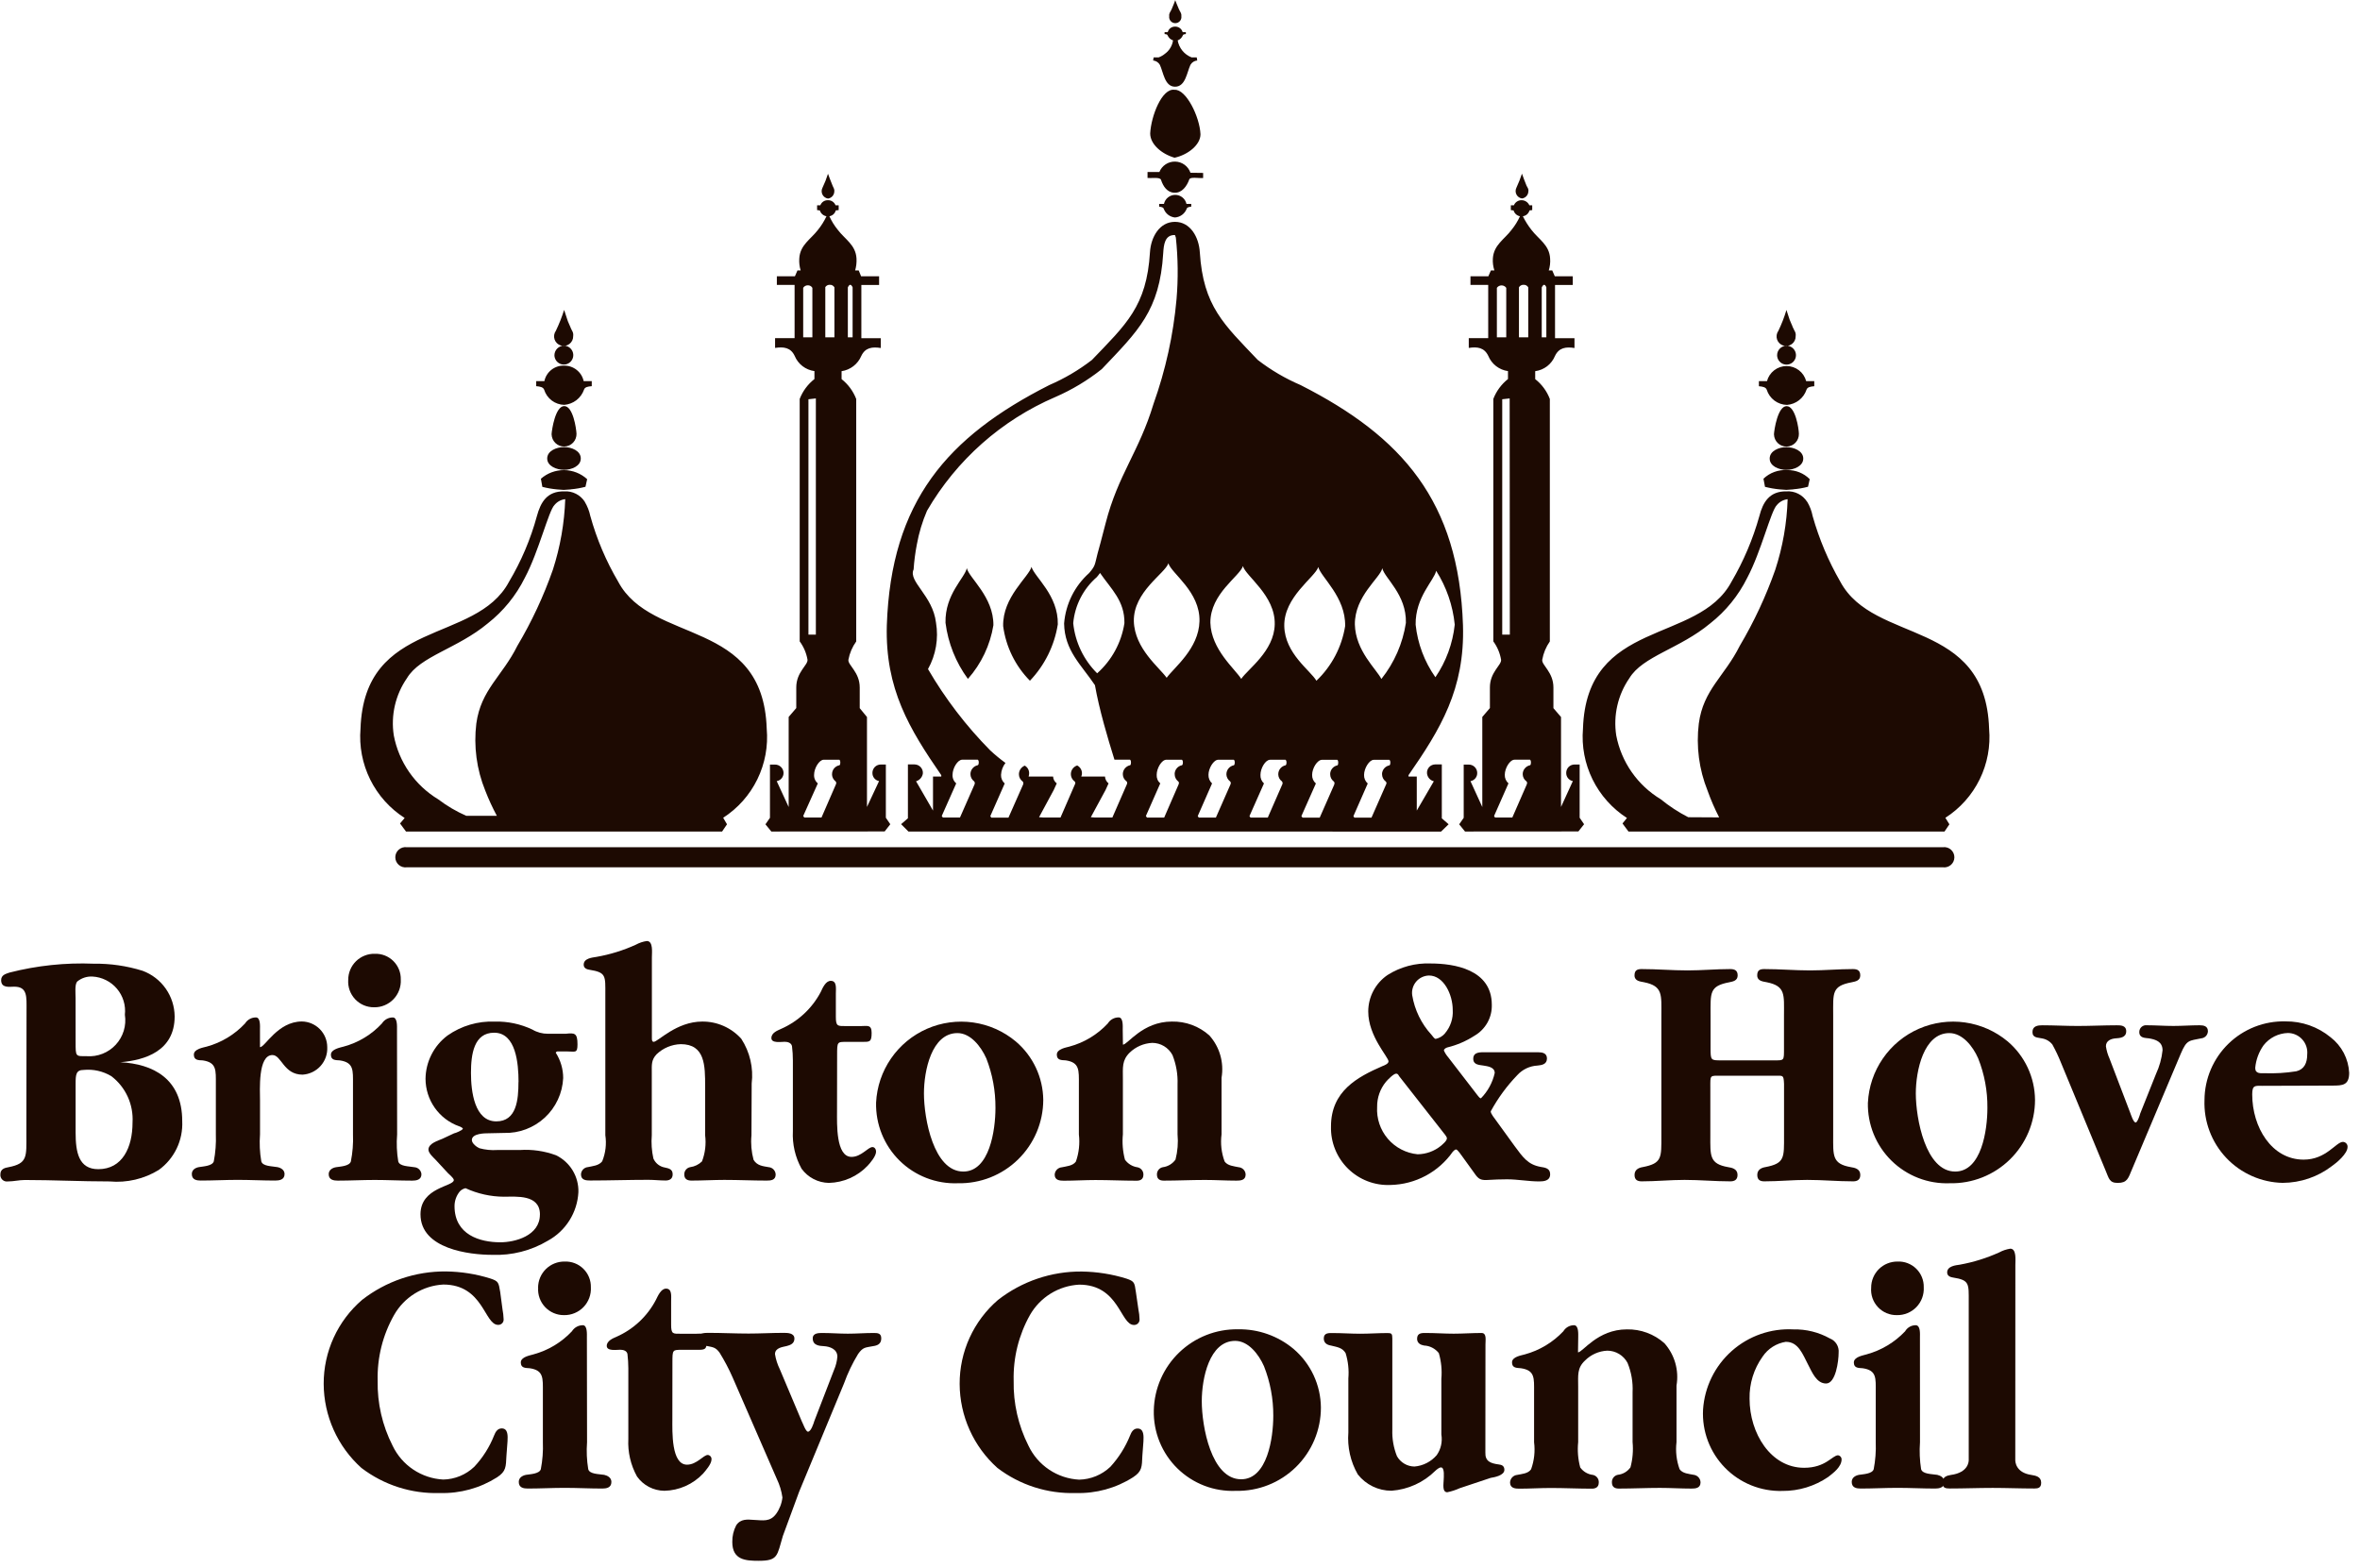
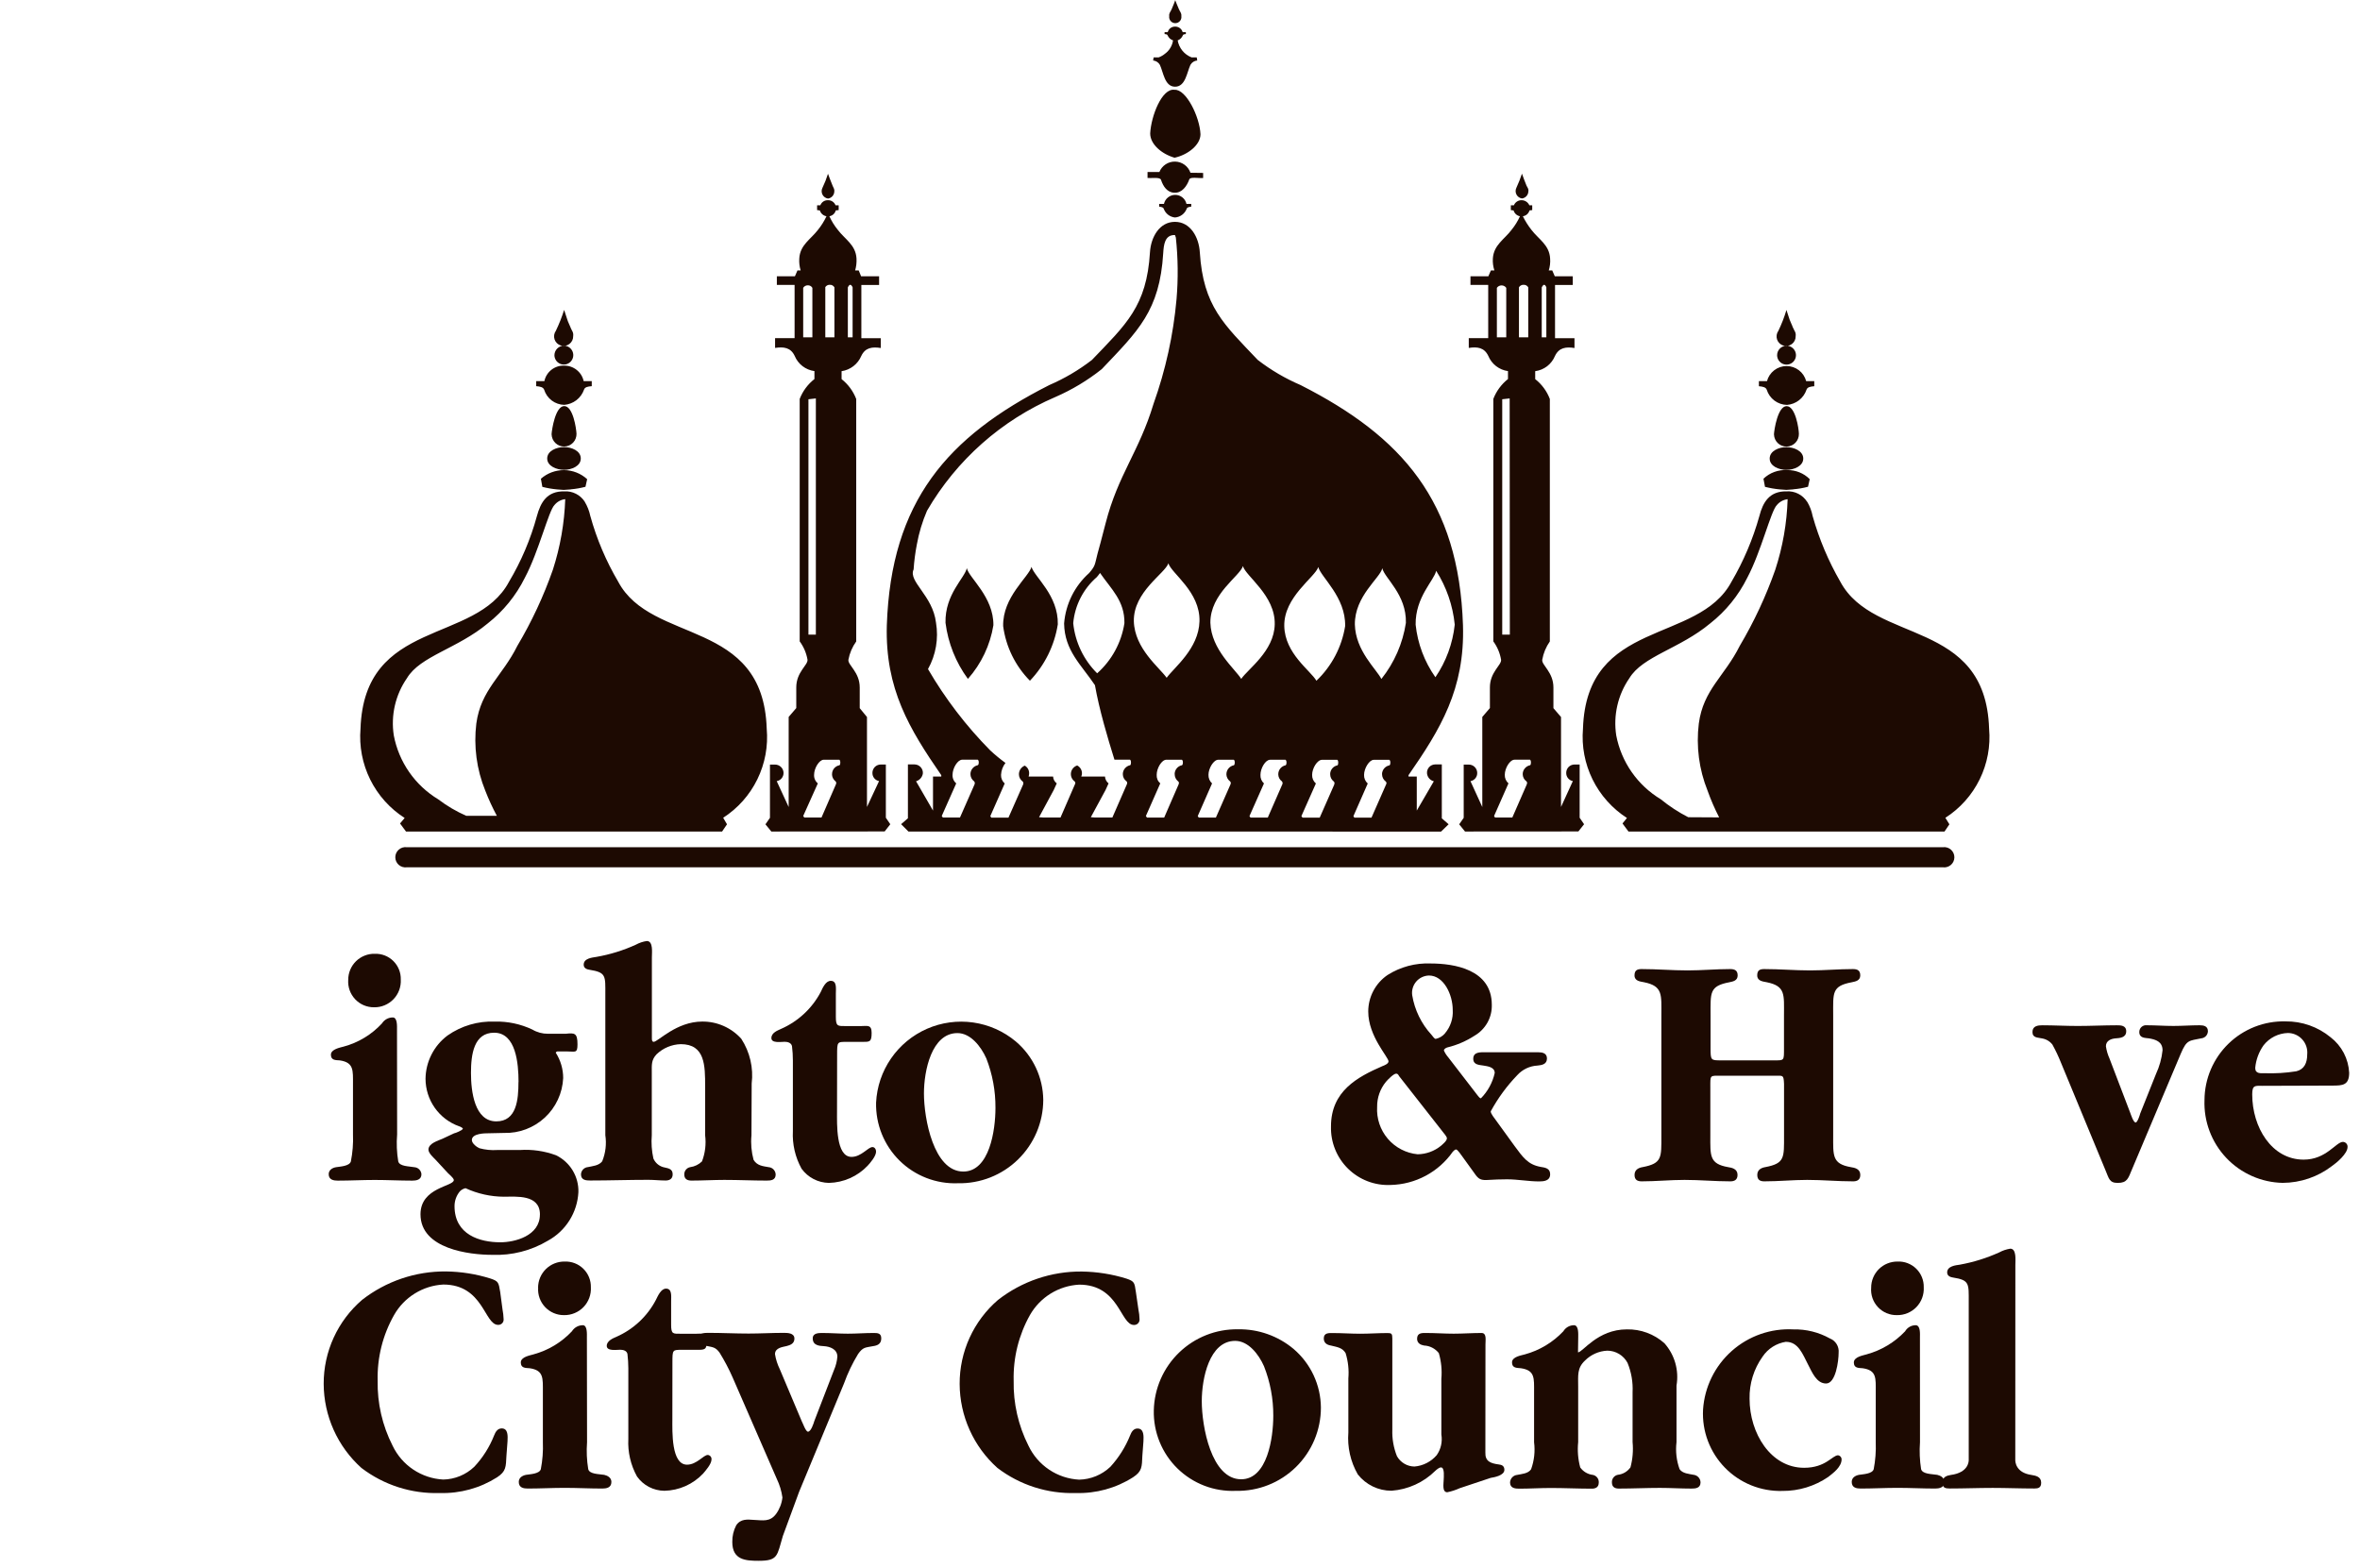
<svg xmlns="http://www.w3.org/2000/svg" width="149px" height="99px" viewBox="0 0 149 99" version="1.1">
  <title>logo</title>
  <g id="Brochure" stroke="none" stroke-width="1" fill="none" fill-rule="evenodd">
    <g id="logo" transform="translate(0.022, 0)" fill="#1D0A02" fill-rule="nonzero">
      <path d="M61.248,48.87 C61.249,48.741 61.294,48.617 61.375,48.516 C61.456,48.416 61.568,48.345 61.694,48.315 C61.694,48.315 61.774,48.315 61.774,48.134 C61.774,47.995 61.71,47.963 61.71,47.963 L60.731,47.963 C60.435,47.963 60.118,48.502 60.118,48.914 C60.111,49.016 60.129,49.119 60.169,49.213 C60.209,49.308 60.271,49.392 60.35,49.458 L59.435,51.518 L59.505,51.614 L60.587,51.614 L61.502,49.534 C61.516,49.503 61.523,49.468 61.523,49.434 C61.523,49.413 61.518,49.393 61.51,49.375 C61.502,49.356 61.49,49.34 61.475,49.326 C61.404,49.273 61.347,49.204 61.307,49.125 C61.268,49.046 61.247,48.959 61.248,48.87 Z M70.868,48.87 C70.869,48.74 70.915,48.615 70.997,48.514 C71.079,48.413 71.193,48.343 71.32,48.315 C71.32,48.315 71.384,48.315 71.384,48.134 C71.384,47.995 71.324,47.963 71.324,47.963 L70.34,47.963 C70.104,47.227 69.889,46.474 69.678,45.723 C69.43,44.816 69.243,44.016 69.108,43.258 C68.252,41.978 67.188,41.08 67.161,39.362 C67.259,38.136 67.826,36.995 68.744,36.176 C69.153,35.696 69.088,35.664 69.272,34.954 C69.272,34.954 69.592,33.806 69.782,33.034 C70.568,29.965 71.891,28.53 72.806,25.498 C73.568,23.366 74.057,21.146 74.259,18.891 C74.369,17.596 74.355,16.293 74.216,15 L74.161,14.84 C73.505,14.813 73.451,15.48 73.419,15.976 C73.198,19.632 71.819,20.902 69.539,23.304 C68.645,24.016 67.661,24.608 66.612,25.064 C63.207,26.524 60.364,29.044 58.504,32.248 C58.211,32.93 57.996,33.643 57.864,34.373 C57.763,34.894 57.694,35.422 57.659,35.952 C57.304,36.715 58.87,37.595 59.073,39.312 C59.243,40.318 59.065,41.351 58.568,42.242 C59.656,44.112 60.977,45.838 62.499,47.378 C62.803,47.66 63.123,47.924 63.459,48.168 C63.29,48.384 63.193,48.647 63.179,48.92 C63.174,49.022 63.193,49.124 63.233,49.218 C63.273,49.312 63.334,49.396 63.411,49.464 L62.502,51.525 L62.561,51.621 L63.648,51.621 L64.568,49.541 C64.582,49.509 64.589,49.475 64.588,49.44 C64.587,49.4 64.569,49.361 64.54,49.333 C64.468,49.282 64.408,49.214 64.368,49.134 C64.328,49.055 64.307,48.967 64.308,48.878 C64.31,48.762 64.345,48.648 64.411,48.552 C64.477,48.456 64.57,48.381 64.678,48.338 C64.762,48.386 64.833,48.456 64.881,48.54 C64.929,48.624 64.954,48.72 64.953,48.818 C64.953,48.888 64.943,48.958 64.921,49.026 L66.465,49.026 C66.469,49.11 66.492,49.193 66.532,49.268 C66.572,49.343 66.629,49.408 66.697,49.458 L66.504,49.88 L65.579,51.594 L65.848,51.614 L66.934,51.614 L67.838,49.534 C67.855,49.503 67.866,49.469 67.87,49.434 C67.87,49.413 67.865,49.392 67.856,49.373 C67.846,49.355 67.833,49.339 67.816,49.326 C67.732,49.263 67.667,49.179 67.629,49.081 C67.59,48.984 67.579,48.878 67.597,48.774 C67.615,48.671 67.661,48.575 67.73,48.496 C67.799,48.417 67.888,48.359 67.988,48.328 C68.078,48.375 68.154,48.445 68.207,48.532 C68.26,48.618 68.288,48.718 68.289,48.819 C68.286,48.89 68.272,48.961 68.246,49.027 L69.742,49.027 C69.747,49.111 69.77,49.193 69.809,49.267 C69.847,49.342 69.902,49.407 69.968,49.459 L69.779,49.875 L68.848,51.594 L69.105,51.614 L70.208,51.614 L71.116,49.534 C71.131,49.503 71.14,49.468 71.144,49.434 C71.145,49.414 71.141,49.394 71.134,49.375 C71.126,49.357 71.115,49.34 71.1,49.326 C71.028,49.275 70.968,49.207 70.928,49.128 C70.888,49.049 70.867,48.961 70.868,48.872 L70.868,48.87 Z M52.51,48.872 C52.51,48.741 52.556,48.614 52.639,48.512 C52.723,48.411 52.839,48.342 52.968,48.317 C52.968,48.317 53.032,48.317 53.032,48.136 C53.032,47.997 52.972,47.965 52.972,47.965 L51.988,47.965 C51.697,47.965 51.376,48.504 51.376,48.915 C51.37,49.018 51.388,49.121 51.429,49.215 C51.47,49.31 51.533,49.393 51.612,49.459 L50.688,51.518 L50.758,51.614 L51.844,51.614 L52.748,49.534 C52.763,49.503 52.772,49.468 52.776,49.434 C52.776,49.413 52.771,49.393 52.763,49.375 C52.755,49.356 52.743,49.34 52.728,49.326 C52.658,49.273 52.602,49.204 52.564,49.125 C52.525,49.046 52.506,48.96 52.507,48.872 L52.51,48.872 Z M74.14,48.872 C74.14,48.742 74.185,48.617 74.266,48.516 C74.347,48.415 74.46,48.344 74.587,48.317 C74.587,48.317 74.662,48.317 74.662,48.136 C74.662,47.997 74.598,47.965 74.598,47.965 L73.619,47.965 C73.318,47.965 73.006,48.504 73.006,48.915 C72.999,49.017 73.016,49.119 73.055,49.213 C73.094,49.308 73.155,49.392 73.232,49.459 L72.323,51.52 L72.393,51.616 L73.48,51.616 L74.384,49.536 C74.398,49.504 74.408,49.47 74.411,49.435 C74.412,49.414 74.408,49.393 74.398,49.374 C74.389,49.355 74.374,49.339 74.356,49.328 C74.289,49.273 74.234,49.204 74.197,49.125 C74.16,49.047 74.141,48.961 74.142,48.874 L74.14,48.872 Z M77.408,48.874 C77.41,48.743 77.456,48.617 77.539,48.516 C77.622,48.415 77.737,48.346 77.865,48.318 C77.865,48.318 77.936,48.318 77.936,48.138 C77.936,47.998 77.876,47.966 77.876,47.966 L76.896,47.966 C76.6,47.966 76.276,48.506 76.276,48.917 C76.272,49.018 76.29,49.12 76.329,49.214 C76.368,49.308 76.427,49.392 76.502,49.461 L75.598,51.522 L75.662,51.618 L76.744,51.618 L77.659,49.538 C77.673,49.506 77.683,49.472 77.686,49.437 C77.686,49.417 77.682,49.396 77.673,49.378 C77.665,49.36 77.653,49.343 77.638,49.33 C77.567,49.277 77.509,49.208 77.469,49.13 C77.429,49.051 77.407,48.964 77.406,48.875 L77.408,48.874 Z M80.683,48.875 C80.684,48.746 80.728,48.621 80.809,48.52 C80.89,48.419 81.003,48.348 81.129,48.32 C81.129,48.32 81.204,48.32 81.204,48.139 C81.204,48 81.14,47.968 81.14,47.968 L80.166,47.968 C79.87,47.968 79.558,48.507 79.558,48.918 C79.552,49.02 79.568,49.121 79.606,49.216 C79.645,49.31 79.704,49.394 79.779,49.462 L78.864,51.523 L78.928,51.619 L80.02,51.619 L80.929,49.539 C80.946,49.508 80.956,49.474 80.956,49.438 C80.953,49.399 80.938,49.362 80.913,49.331 C80.841,49.279 80.783,49.211 80.742,49.132 C80.702,49.053 80.681,48.965 80.681,48.877 L80.683,48.875 Z M83.958,48.877 C83.959,48.747 84.004,48.621 84.086,48.52 C84.168,48.419 84.282,48.349 84.409,48.322 C84.409,48.322 84.468,48.322 84.468,48.141 C84.468,48.002 84.409,47.97 84.409,47.97 L83.449,47.97 C83.142,47.97 82.82,48.509 82.82,48.92 C82.816,49.023 82.835,49.125 82.876,49.22 C82.917,49.314 82.979,49.397 83.057,49.464 L82.142,51.525 L82.212,51.621 L83.299,51.621 L84.214,49.541 C84.226,49.508 84.233,49.474 84.235,49.44 C84.234,49.419 84.228,49.399 84.219,49.381 C84.21,49.362 84.197,49.346 84.18,49.333 C84.111,49.279 84.055,49.211 84.016,49.132 C83.978,49.053 83.959,48.966 83.96,48.878 L83.958,48.877 Z M87.232,48.878 C87.234,48.748 87.28,48.622 87.363,48.521 C87.446,48.42 87.561,48.35 87.689,48.323 C87.689,48.323 87.76,48.323 87.76,48.142 C87.76,48.003 87.696,47.971 87.696,47.971 L86.712,47.971 C86.427,47.971 86.099,48.51 86.099,48.922 C86.094,49.024 86.113,49.126 86.153,49.22 C86.193,49.314 86.254,49.398 86.331,49.466 L85.427,51.526 L85.486,51.622 L86.568,51.622 L87.483,49.542 C87.5,49.511 87.511,49.477 87.515,49.442 C87.515,49.421 87.51,49.4 87.501,49.381 C87.491,49.363 87.477,49.347 87.46,49.334 C87.39,49.281 87.333,49.212 87.294,49.134 C87.255,49.055 87.235,48.968 87.235,48.88 L87.232,48.878 Z M31.347,51.507 C31.071,50.992 30.827,50.461 30.616,49.917 C30.07,48.576 29.876,47.117 30.051,45.68 C30.347,43.534 31.681,42.707 32.644,40.77 C33.549,39.248 34.299,37.64 34.884,35.97 C35.35,34.528 35.613,33.028 35.665,31.514 C35.4,31.543 35.157,31.675 34.987,31.882 C34.611,32.254 33.996,34.822 33.115,36.477 C32.559,37.599 31.759,38.583 30.774,39.357 C28.854,40.957 26.502,41.422 25.673,42.814 C24.943,43.867 24.644,45.161 24.84,46.427 C24.997,47.26 25.329,48.051 25.813,48.747 C26.297,49.443 26.922,50.029 27.648,50.467 C28.195,50.882 28.789,51.231 29.417,51.507 L31.347,51.507 Z M36.646,28.947 C36.646,29.427 36.065,29.662 35.592,29.662 C35.118,29.662 34.526,29.427 34.526,28.947 C34.526,28.467 35.107,28.227 35.592,28.227 C36.076,28.227 36.646,28.467 36.646,28.947 Z M34.801,27.426 C34.817,27.122 35.043,25.638 35.601,25.638 C36.16,25.638 36.36,27.058 36.376,27.384 C36.378,27.487 36.361,27.59 36.324,27.686 C36.287,27.783 36.232,27.871 36.161,27.946 C36.09,28.021 36.005,28.081 35.911,28.123 C35.816,28.165 35.715,28.188 35.612,28.191 C35.508,28.194 35.406,28.176 35.309,28.14 C35.213,28.103 35.125,28.047 35.05,27.976 C34.975,27.905 34.915,27.82 34.872,27.726 C34.83,27.632 34.807,27.53 34.804,27.427 L34.801,27.426 Z M36.009,20.693 C35.929,20.485 35.849,20.357 35.793,20.17 L35.595,19.566 C35.452,20.018 35.278,20.458 35.073,20.885 C35.017,20.963 34.981,21.052 34.966,21.147 C34.952,21.242 34.961,21.339 34.991,21.429 C35.022,21.52 35.073,21.602 35.142,21.669 C35.211,21.736 35.294,21.785 35.386,21.813 C35.477,21.842 35.574,21.848 35.668,21.831 C35.763,21.814 35.852,21.775 35.928,21.717 C36.004,21.659 36.065,21.584 36.107,21.498 C36.148,21.412 36.169,21.316 36.166,21.221 C36.198,20.97 36.08,20.885 36.006,20.693 L36.009,20.693 Z M36.851,24.6 C36.758,24.864 36.591,25.095 36.37,25.266 C36.148,25.436 35.881,25.538 35.603,25.56 C35.317,25.554 35.04,25.458 34.812,25.286 C34.584,25.113 34.416,24.873 34.332,24.6 C34.268,24.44 34.08,24.403 33.832,24.381 L33.832,24.061 L34.348,24.061 C34.407,23.778 34.565,23.525 34.792,23.346 C35.019,23.168 35.303,23.075 35.592,23.085 C35.879,23.08 36.159,23.174 36.384,23.352 C36.61,23.53 36.767,23.78 36.828,24.061 L37.339,24.061 L37.339,24.381 C37.091,24.402 36.908,24.434 36.849,24.6 L36.851,24.6 Z M35.59,21.826 C35.707,21.828 35.821,21.865 35.917,21.932 C36.013,21.999 36.087,22.092 36.13,22.201 C36.173,22.31 36.184,22.429 36.16,22.543 C36.135,22.658 36.078,22.763 35.995,22.845 C35.911,22.927 35.805,22.983 35.691,23.005 C35.576,23.027 35.457,23.015 35.349,22.97 C35.241,22.925 35.148,22.85 35.083,22.752 C35.018,22.655 34.983,22.541 34.982,22.424 C34.985,22.264 35.05,22.112 35.163,22 C35.277,21.888 35.43,21.826 35.59,21.826 Z M36.016,30.898 C35.768,30.918 35.569,30.93 35.569,30.93 C35.569,30.93 35.376,30.918 35.134,30.898 C34.825,30.868 34.519,30.815 34.219,30.738 L34.128,30.226 C34.533,29.87 35.055,29.676 35.594,29.681 C36.133,29.686 36.651,29.89 37.049,30.253 L36.942,30.733 C36.639,30.813 36.329,30.867 36.017,30.893 L36.016,30.898 Z M113.828,28.95 C113.828,29.43 113.236,29.666 112.763,29.666 C112.289,29.666 111.708,29.43 111.708,28.95 C111.708,28.47 112.289,28.23 112.763,28.23 C113.236,28.23 113.828,28.47 113.828,28.95 Z M111.977,27.429 C111.993,27.125 112.219,25.642 112.777,25.642 C113.336,25.642 113.547,27.061 113.552,27.387 C113.557,27.596 113.48,27.798 113.337,27.949 C113.193,28.1 112.996,28.189 112.788,28.194 C112.579,28.2 112.377,28.123 112.226,27.98 C112.074,27.836 111.986,27.639 111.98,27.43 L111.977,27.429 Z M113.18,20.696 C113.11,20.488 113.03,20.36 112.964,20.173 L112.766,19.57 C112.632,20.022 112.461,20.463 112.256,20.888 C112.2,20.966 112.163,21.056 112.149,21.15 C112.135,21.245 112.143,21.342 112.174,21.432 C112.204,21.523 112.256,21.605 112.325,21.672 C112.393,21.739 112.477,21.788 112.568,21.817 C112.66,21.845 112.757,21.851 112.851,21.834 C112.945,21.817 113.034,21.778 113.11,21.72 C113.186,21.663 113.248,21.587 113.289,21.501 C113.331,21.415 113.351,21.32 113.348,21.224 C113.38,20.973 113.257,20.888 113.188,20.696 L113.18,20.696 Z M114.033,24.603 C113.945,24.867 113.781,25.098 113.562,25.269 C113.343,25.44 113.078,25.542 112.801,25.563 C112.514,25.558 112.236,25.462 112.006,25.29 C111.776,25.118 111.607,24.877 111.521,24.603 C111.462,24.443 111.268,24.406 111.027,24.384 L111.027,24.064 L111.537,24.064 C111.609,23.791 111.77,23.549 111.994,23.377 C112.217,23.204 112.492,23.111 112.775,23.111 C113.057,23.111 113.332,23.204 113.556,23.377 C113.78,23.549 113.94,23.791 114.012,24.064 L114.523,24.064 L114.523,24.384 C114.281,24.405 114.092,24.437 114.033,24.603 Z M112.774,21.829 C112.892,21.829 113.006,21.864 113.104,21.93 C113.201,21.995 113.277,22.088 113.322,22.197 C113.367,22.305 113.379,22.425 113.356,22.54 C113.333,22.655 113.277,22.761 113.194,22.844 C113.111,22.928 113.005,22.984 112.89,23.008 C112.775,23.031 112.655,23.019 112.546,22.975 C112.438,22.93 112.345,22.854 112.279,22.757 C112.213,22.659 112.178,22.545 112.177,22.427 C112.177,22.269 112.24,22.117 112.352,22.005 C112.464,21.892 112.616,21.829 112.774,21.829 Z M113.204,30.896 C112.956,30.917 112.758,30.928 112.758,30.928 C112.758,30.928 112.569,30.917 112.328,30.896 C112.019,30.867 111.713,30.813 111.412,30.736 L111.315,30.224 C111.513,30.035 111.748,29.888 112.006,29.795 C112.263,29.701 112.537,29.662 112.811,29.68 C113.075,29.673 113.337,29.721 113.582,29.819 C113.827,29.917 114.05,30.064 114.236,30.251 L114.129,30.731 C113.826,30.812 113.517,30.865 113.204,30.891 L113.204,30.896 Z M96.342,11.691 C96.401,11.835 96.502,11.904 96.472,12.091 C96.467,12.2 96.424,12.304 96.35,12.384 C96.276,12.464 96.177,12.516 96.068,12.53 C95.995,12.519 95.925,12.49 95.864,12.447 C95.803,12.404 95.754,12.346 95.719,12.28 C95.685,12.214 95.667,12.14 95.667,12.066 C95.667,11.991 95.684,11.918 95.718,11.851 C95.851,11.563 95.968,11.267 96.068,10.965 C96.148,11.21 96.251,11.445 96.344,11.691 L96.342,11.691 Z M92.472,52.498 L92.105,52.043 L92.39,51.632 L92.39,48.272 L92.71,48.272 C92.78,48.271 92.849,48.284 92.913,48.311 C92.978,48.337 93.037,48.376 93.086,48.425 C93.136,48.474 93.175,48.532 93.202,48.597 C93.229,48.661 93.243,48.73 93.243,48.8 C93.246,48.923 93.204,49.043 93.126,49.138 C93.048,49.233 92.938,49.297 92.817,49.318 L93.564,50.952 L93.564,45.264 L94.044,44.704 L94.044,43.397 C94.044,42.426 94.787,41.994 94.75,41.651 C94.679,41.232 94.511,40.836 94.26,40.493 L94.26,25.186 C94.45,24.692 94.77,24.259 95.185,23.931 L95.185,23.429 C94.912,23.392 94.654,23.283 94.435,23.115 C94.217,22.946 94.047,22.724 93.942,22.469 C93.689,21.941 93.254,21.882 92.71,21.966 L92.71,21.347 L93.937,21.347 L93.937,17.987 L92.817,17.987 L92.817,17.442 L93.947,17.442 L94.107,17.074 L94.328,17.074 C94.247,16.832 94.214,16.576 94.23,16.322 C94.284,15.458 94.961,15.115 95.414,14.507 C95.626,14.247 95.804,13.959 95.942,13.653 C95.847,13.635 95.759,13.591 95.688,13.526 C95.617,13.461 95.565,13.378 95.539,13.285 L95.366,13.264 L95.366,12.96 L95.56,12.96 C95.598,12.864 95.664,12.783 95.75,12.726 C95.836,12.669 95.937,12.639 96.04,12.64 C96.144,12.639 96.247,12.669 96.335,12.726 C96.423,12.783 96.492,12.864 96.534,12.96 L96.716,12.96 L96.716,13.264 L96.544,13.285 C96.517,13.38 96.463,13.466 96.389,13.531 C96.314,13.597 96.222,13.639 96.124,13.653 C96.274,13.955 96.454,14.241 96.662,14.507 C97.124,15.115 97.798,15.458 97.846,16.322 C97.866,16.576 97.836,16.831 97.76,17.074 L97.98,17.074 L98.14,17.442 L99.276,17.442 L99.276,17.992 L98.156,17.992 L98.156,21.352 L99.384,21.352 L99.384,21.971 C98.846,21.886 98.404,21.944 98.152,22.474 C98.047,22.729 97.876,22.953 97.657,23.122 C97.438,23.29 97.178,23.398 96.904,23.434 L96.904,23.936 C97.321,24.262 97.64,24.696 97.828,25.19 L97.828,40.498 C97.585,40.844 97.421,41.239 97.348,41.656 C97.305,41.997 98.054,42.43 98.054,43.402 L98.054,44.709 L98.534,45.269 L98.534,50.947 L99.281,49.314 C99.161,49.291 99.053,49.227 98.976,49.132 C98.899,49.037 98.859,48.917 98.862,48.795 C98.861,48.726 98.875,48.657 98.901,48.592 C98.927,48.528 98.966,48.47 99.015,48.42 C99.064,48.371 99.123,48.332 99.187,48.306 C99.252,48.28 99.321,48.267 99.39,48.267 L99.71,48.267 L99.71,51.627 L99.99,52.038 L99.63,52.493 L92.472,52.498 Z M94.484,18.176 L94.484,21.298 L95.076,21.298 L95.076,18.173 C95.043,18.125 94.999,18.086 94.947,18.059 C94.896,18.032 94.839,18.018 94.78,18.018 C94.722,18.018 94.665,18.032 94.613,18.059 C94.562,18.086 94.517,18.125 94.484,18.173 L94.484,18.176 Z M96.115,48.87 C96.117,48.74 96.163,48.614 96.247,48.513 C96.33,48.412 96.445,48.342 96.572,48.315 C96.572,48.315 96.636,48.315 96.636,48.134 C96.636,47.995 96.577,47.963 96.577,47.963 L95.603,47.963 C95.302,47.963 94.984,48.502 94.984,48.914 C94.979,49.016 94.998,49.118 95.038,49.212 C95.078,49.306 95.139,49.39 95.216,49.458 L94.307,51.518 L94.366,51.614 L95.459,51.614 L96.368,49.534 C96.382,49.503 96.392,49.468 96.395,49.434 C96.395,49.413 96.39,49.393 96.382,49.375 C96.374,49.356 96.362,49.34 96.347,49.326 C96.275,49.274 96.216,49.206 96.176,49.127 C96.136,49.048 96.115,48.961 96.115,48.872 L96.115,48.87 Z M95.291,25.154 L94.822,25.206 L94.822,40.066 L95.302,40.066 L95.291,25.154 Z M95.878,18.141 L95.878,21.298 L96.465,21.298 L96.465,18.141 C96.434,18.085 96.387,18.04 96.33,18.012 C96.273,17.983 96.208,17.973 96.145,17.981 C96.09,17.982 96.037,17.998 95.99,18.026 C95.943,18.054 95.904,18.093 95.876,18.141 L95.878,18.141 Z M97.316,18.141 L97.316,21.298 L97.608,21.298 L97.608,18.141 C97.608,18.141 97.56,17.997 97.478,17.981 C97.396,17.965 97.318,18.141 97.318,18.141 L97.316,18.141 Z M52.534,11.698 C52.582,11.842 52.673,11.91 52.652,12.098 C52.648,12.206 52.605,12.309 52.533,12.389 C52.46,12.469 52.361,12.521 52.254,12.536 C52.18,12.525 52.11,12.497 52.049,12.453 C51.989,12.41 51.939,12.353 51.905,12.287 C51.871,12.22 51.853,12.147 51.853,12.072 C51.852,11.998 51.87,11.924 51.904,11.858 C52.042,11.571 52.159,11.275 52.254,10.971 C52.345,11.216 52.432,11.451 52.534,11.698 Z M48.676,52.498 L48.305,52.043 L48.59,51.632 L48.59,48.272 L48.91,48.272 C48.98,48.271 49.049,48.284 49.114,48.311 C49.179,48.337 49.238,48.376 49.288,48.425 C49.338,48.474 49.378,48.532 49.405,48.596 C49.433,48.661 49.447,48.73 49.448,48.8 C49.448,48.923 49.406,49.043 49.327,49.138 C49.248,49.232 49.138,49.296 49.017,49.318 L49.771,50.952 L49.771,45.264 L50.251,44.704 L50.251,43.397 C50.251,42.426 50.993,41.994 50.961,41.651 C50.889,41.232 50.719,40.835 50.467,40.493 L50.467,25.186 C50.659,24.692 50.981,24.258 51.398,23.931 L51.398,23.429 C51.124,23.392 50.865,23.284 50.645,23.116 C50.426,22.947 50.256,22.724 50.15,22.469 C49.902,21.941 49.456,21.882 48.913,21.966 L48.913,21.347 L50.145,21.347 L50.145,17.987 L49.025,17.987 L49.025,17.442 L50.166,17.442 L50.326,17.074 L50.528,17.074 C50.453,16.83 50.424,16.575 50.441,16.322 C50.489,15.458 51.163,15.115 51.625,14.507 C51.837,14.245 52.016,13.958 52.158,13.653 C52.061,13.637 51.97,13.593 51.896,13.528 C51.822,13.463 51.768,13.379 51.739,13.285 L51.566,13.264 L51.566,12.96 L51.771,12.96 C51.807,12.863 51.873,12.78 51.959,12.722 C52.045,12.665 52.147,12.636 52.251,12.64 C52.354,12.637 52.456,12.666 52.542,12.724 C52.628,12.781 52.694,12.864 52.731,12.96 L52.928,12.96 L52.928,13.264 L52.745,13.285 C52.72,13.378 52.669,13.463 52.598,13.528 C52.526,13.593 52.437,13.637 52.342,13.653 C52.48,13.959 52.658,14.247 52.87,14.507 C53.328,15.115 54.006,15.458 54.054,16.322 C54.068,16.575 54.039,16.83 53.968,17.074 L54.193,17.074 L54.344,17.442 L55.48,17.442 L55.48,17.992 L54.36,17.992 L54.36,21.352 L55.587,21.352 L55.587,21.971 C55.043,21.886 54.603,21.944 54.355,22.474 C54.248,22.727 54.077,22.948 53.859,23.117 C53.641,23.285 53.384,23.394 53.112,23.434 L53.112,23.936 C53.527,24.264 53.846,24.697 54.036,25.19 L54.036,40.498 C53.788,40.843 53.619,41.238 53.542,41.656 C53.504,41.997 54.257,42.43 54.257,43.402 L54.257,44.709 L54.715,45.269 L54.715,50.947 L55.478,49.314 C55.358,49.291 55.25,49.227 55.173,49.132 C55.096,49.037 55.056,48.917 55.059,48.795 C55.059,48.726 55.072,48.657 55.099,48.593 C55.125,48.529 55.164,48.47 55.213,48.421 C55.262,48.372 55.32,48.333 55.385,48.307 C55.449,48.28 55.517,48.267 55.587,48.267 L55.907,48.267 L55.907,51.627 L56.187,52.038 L55.832,52.493 L48.676,52.498 Z M50.688,18.173 L50.688,21.298 L51.268,21.298 L51.268,18.173 C51.239,18.121 51.195,18.079 51.143,18.051 C51.091,18.023 51.032,18.009 50.972,18.013 C50.915,18.013 50.859,18.028 50.809,18.056 C50.759,18.084 50.717,18.124 50.688,18.173 Z M51.488,25.154 L51.019,25.206 L51.019,40.066 L51.488,40.066 L51.488,25.154 Z M52.084,18.141 L52.084,21.298 L52.66,21.298 L52.66,18.141 C52.629,18.085 52.582,18.04 52.525,18.012 C52.468,17.983 52.404,17.973 52.34,17.981 C52.286,17.982 52.233,17.998 52.187,18.026 C52.141,18.054 52.103,18.093 52.076,18.141 L52.084,18.141 Z M53.507,18.141 L53.507,21.298 L53.808,21.298 L53.808,18.141 C53.808,18.141 53.753,17.997 53.668,17.981 C53.584,17.965 53.508,18.141 53.508,18.141 L53.507,18.141 Z M25.654,53.488 L122.651,53.488 C122.741,53.477 122.832,53.485 122.919,53.512 C123.005,53.539 123.085,53.584 123.153,53.644 C123.221,53.704 123.275,53.778 123.312,53.86 C123.35,53.943 123.369,54.032 123.369,54.123 C123.369,54.214 123.35,54.304 123.312,54.386 C123.275,54.469 123.221,54.543 123.153,54.603 C123.085,54.663 123.005,54.708 122.919,54.734 C122.832,54.761 122.741,54.769 122.651,54.758 L25.654,54.758 C25.564,54.769 25.473,54.761 25.386,54.734 C25.3,54.708 25.22,54.663 25.152,54.603 C25.084,54.543 25.029,54.469 24.992,54.386 C24.955,54.304 24.936,54.214 24.936,54.123 C24.936,54.032 24.955,53.943 24.992,53.86 C25.029,53.778 25.084,53.704 25.152,53.644 C25.22,53.584 25.3,53.539 25.386,53.512 C25.473,53.485 25.564,53.477 25.654,53.488 Z M114.075,31.677 C114.241,31.955 114.358,32.261 114.419,32.579 C114.828,34.029 115.415,35.422 116.168,36.726 C118.292,40.698 125.336,39.021 125.561,46.006 C125.658,47.107 125.452,48.212 124.966,49.204 C124.479,50.196 123.731,51.035 122.801,51.632 L123.054,52.043 L122.747,52.498 L102.792,52.498 L102.416,51.99 L102.696,51.643 C101.765,51.044 101.015,50.203 100.526,49.211 C100.037,48.218 99.827,47.111 99.92,46.008 C100.145,39.022 107.184,40.698 109.297,36.728 C110.06,35.427 110.651,34.033 111.057,32.581 C111.278,31.71 111.697,31.002 112.768,31.022 C113.024,31.004 113.28,31.056 113.509,31.172 C113.738,31.287 113.932,31.462 114.07,31.678 L114.075,31.677 Z M108.518,51.606 C108.237,51.061 107.993,50.498 107.787,49.92 C107.247,48.577 107.057,47.12 107.233,45.683 C107.518,43.538 108.852,42.71 109.82,40.773 C110.723,39.25 111.473,37.642 112.06,35.973 C112.531,34.532 112.794,33.032 112.841,31.517 C112.576,31.548 112.333,31.68 112.163,31.885 C111.78,32.258 111.172,34.826 110.291,36.48 C109.735,37.602 108.935,38.586 107.95,39.36 C106.03,40.96 103.689,41.426 102.849,42.818 C102.122,43.872 101.826,45.164 102.02,46.43 C102.179,47.261 102.511,48.05 102.995,48.744 C103.479,49.438 104.104,50.023 104.828,50.459 C105.366,50.898 105.948,51.279 106.566,51.595 L108.518,51.606 Z M74.152,52.498 L57.332,52.498 L56.87,52.034 L57.3,51.661 L57.3,48.262 L57.728,48.262 C57.799,48.264 57.87,48.28 57.935,48.31 C58,48.34 58.058,48.383 58.107,48.435 C58.155,48.488 58.192,48.55 58.216,48.618 C58.239,48.686 58.249,48.757 58.244,48.829 C58.228,48.944 58.178,49.052 58.102,49.14 C58.026,49.228 57.926,49.292 57.814,49.325 L58.884,51.176 L58.884,49.026 L59.406,49.026 L59.406,48.941 C57.4,46.032 55.856,43.501 55.968,39.478 C56.232,31.654 59.793,27.571 66.228,24.31 C67.188,23.896 68.091,23.364 68.918,22.725 C71.065,20.485 72.377,19.341 72.582,15.926 C72.641,14.966 73.185,14.006 74.158,14.006 C75.131,14.006 75.67,14.966 75.729,15.926 C75.944,19.342 77.252,20.478 79.388,22.725 C80.218,23.365 81.126,23.898 82.089,24.31 C88.513,27.571 92.086,31.654 92.344,39.478 C92.467,43.507 90.918,46.038 88.905,48.941 L88.905,49.026 L89.427,49.026 L89.427,51.176 L90.504,49.325 C90.389,49.297 90.287,49.234 90.209,49.145 C90.132,49.056 90.085,48.946 90.073,48.829 C90.067,48.757 90.075,48.686 90.098,48.618 C90.121,48.55 90.157,48.487 90.205,48.434 C90.253,48.381 90.311,48.338 90.376,48.309 C90.441,48.279 90.512,48.263 90.584,48.262 L91.008,48.262 L91.008,51.667 L91.438,52.04 L90.958,52.504 L74.152,52.498 Z M74.329,2.539 C74.37,2.78 74.472,3.006 74.625,3.196 C74.779,3.386 74.979,3.533 75.206,3.622 L75.534,3.622 L75.566,3.819 C75.477,3.826 75.391,3.856 75.316,3.904 C75.241,3.952 75.179,4.018 75.136,4.096 C74.915,4.566 74.828,5.474 74.168,5.474 C73.507,5.474 73.43,4.566 73.208,4.096 C73.165,4.019 73.103,3.953 73.029,3.905 C72.955,3.856 72.87,3.827 72.782,3.819 L72.814,3.622 L73.134,3.622 C73.281,3.567 73.417,3.488 73.537,3.387 C73.672,3.288 73.786,3.162 73.872,3.019 C73.958,2.875 74.015,2.715 74.038,2.549 C73.961,2.523 73.89,2.482 73.831,2.427 C73.772,2.371 73.725,2.304 73.694,2.229 C73.673,2.165 73.596,2.16 73.505,2.149 L73.505,2.032 L73.704,2.032 C73.73,1.93 73.789,1.839 73.873,1.775 C73.957,1.711 74.061,1.678 74.166,1.68 C74.274,1.676 74.38,1.709 74.467,1.773 C74.554,1.836 74.617,1.928 74.646,2.032 L74.848,2.032 L74.848,2.149 C74.745,2.16 74.688,2.165 74.659,2.229 C74.63,2.301 74.587,2.367 74.532,2.422 C74.477,2.477 74.411,2.52 74.339,2.549 L74.329,2.539 Z M61.019,35.87 C61.153,36.485 62.713,37.674 62.697,39.472 C62.492,40.732 61.934,41.907 61.088,42.862 C60.322,41.82 59.836,40.601 59.673,39.318 C59.63,37.52 60.894,36.485 61.019,35.87 Z M73.744,35.566 C73.534,36.206 71.528,37.36 71.564,39.222 C71.612,40.957 73.19,42.152 73.636,42.792 C74.094,42.152 75.665,40.957 75.708,39.222 C75.756,37.36 73.939,36.206 73.745,35.566 L73.744,35.566 Z M78.452,35.738 C78.259,36.378 76.38,37.483 76.396,39.318 C76.444,41.01 77.963,42.243 78.344,42.862 C78.758,42.243 80.424,41.112 80.459,39.421 C80.502,37.586 78.624,36.381 78.452,35.741 L78.452,35.738 Z M83.209,35.8 C83.011,36.44 81.019,37.69 81.062,39.531 C81.1,41.266 82.713,42.328 83.091,42.979 C84.056,42.059 84.693,40.848 84.904,39.531 C84.947,37.69 83.376,36.446 83.209,35.8 Z M69.22,36.44 C68.37,37.18 67.838,38.221 67.736,39.344 C67.859,40.542 68.393,41.66 69.248,42.509 C70.172,41.686 70.78,40.567 70.969,39.344 C70.99,37.934 70.14,37.203 69.43,36.174 C69.365,36.267 69.295,36.356 69.22,36.442 L69.22,36.44 Z M90.651,36.037 C90.537,36.629 89.328,37.696 89.355,39.437 C89.48,40.632 89.91,41.775 90.603,42.757 C91.278,41.768 91.697,40.627 91.824,39.437 C91.704,38.227 91.302,37.063 90.651,36.037 Z M87.251,35.877 C87.116,36.491 85.502,37.627 85.518,39.426 C85.561,41.096 86.884,42.248 87.192,42.867 C88.009,41.842 88.543,40.62 88.74,39.323 C88.784,37.525 87.379,36.49 87.251,35.875 L87.251,35.877 Z M65.1,35.784 C65.289,36.435 66.801,37.571 66.763,39.418 C66.552,40.756 65.938,41.998 65.003,42.978 C64.08,42.043 63.486,40.832 63.313,39.53 C63.27,37.688 64.928,36.434 65.105,35.782 L65.1,35.784 Z M74.128,12.173 C73.665,12.146 73.417,11.773 73.278,11.35 C73.214,11.17 72.686,11.259 72.428,11.238 L72.428,10.859 L73.176,10.859 C73.255,10.661 73.393,10.492 73.572,10.374 C73.75,10.257 73.96,10.197 74.174,10.202 C74.387,10.207 74.594,10.277 74.767,10.403 C74.939,10.529 75.069,10.705 75.139,10.907 L75.939,10.918 L75.939,11.238 C75.664,11.266 75.121,11.147 75.062,11.33 C74.916,11.746 74.604,12.194 74.121,12.168 L74.128,12.173 Z M74.16,13.731 C74.001,13.715 73.85,13.654 73.724,13.556 C73.599,13.458 73.503,13.326 73.449,13.176 C73.417,13.085 73.304,13.064 73.164,13.048 L73.164,12.872 L73.465,12.872 C73.501,12.711 73.591,12.566 73.721,12.463 C73.85,12.359 74.01,12.303 74.176,12.303 C74.341,12.303 74.501,12.359 74.631,12.463 C74.76,12.566 74.85,12.711 74.886,12.872 L75.187,12.872 L75.187,13.048 C75.041,13.064 74.934,13.085 74.902,13.176 C74.844,13.33 74.744,13.464 74.612,13.562 C74.481,13.661 74.323,13.719 74.16,13.731 Z M74.171,-8.67361738e-15 C74.241,0.203 74.316,0.341 74.403,0.566 C74.473,0.738 74.585,0.827 74.563,1.014 C74.572,1.07 74.568,1.126 74.553,1.18 C74.538,1.234 74.511,1.284 74.475,1.327 C74.438,1.369 74.393,1.403 74.343,1.427 C74.292,1.45 74.236,1.462 74.18,1.462 C74.124,1.462 74.069,1.45 74.018,1.427 C73.967,1.403 73.922,1.369 73.886,1.327 C73.849,1.284 73.823,1.234 73.808,1.18 C73.793,1.126 73.789,1.07 73.798,1.014 C73.771,0.827 73.889,0.738 73.958,0.566 C74.044,0.342 74.118,0.203 74.179,-8.67361738e-15 L74.171,-8.67361738e-15 Z M74.136,9.958 C73.318,9.723 72.596,9.104 72.596,8.427 C72.651,7.328 73.339,5.547 74.136,5.669 C74.862,5.621 75.723,7.371 75.771,8.475 C75.771,9.147 74.98,9.773 74.136,9.958 Z M36.894,31.675 C37.061,31.954 37.181,32.259 37.248,32.578 C37.651,34.031 38.242,35.425 39.008,36.725 C41.112,40.696 48.16,39.019 48.385,46.005 C48.483,47.104 48.279,48.209 47.794,49.2 C47.31,50.192 46.564,51.032 45.636,51.63 L45.878,52.042 L45.568,52.498 L25.611,52.498 L25.235,51.99 L25.526,51.643 C24.593,51.046 23.841,50.206 23.35,49.213 C22.859,48.22 22.647,47.112 22.739,46.008 C22.971,39.022 30.008,40.698 32.116,36.728 C32.888,35.432 33.48,34.036 33.876,32.581 C34.113,31.71 34.516,31.002 35.603,31.022 C35.858,31.006 36.112,31.058 36.34,31.174 C36.568,31.289 36.761,31.463 36.899,31.678" id="Shape" />
-       <path d="M4.752,71.506 C4.752,72.744 4.946,73.816 6.182,73.816 C7.706,73.816 8.346,72.445 8.346,70.87 C8.379,70.311 8.275,69.752 8.043,69.242 C7.81,68.732 7.456,68.287 7.011,67.946 C6.486,67.629 5.873,67.491 5.262,67.55 C4.773,67.55 4.752,67.85 4.752,68.43 L4.752,71.506 Z M4.752,65.806 C4.752,66.725 4.752,66.682 5.446,66.682 C5.788,66.707 6.13,66.656 6.449,66.53 C6.767,66.405 7.054,66.209 7.286,65.958 C7.518,65.707 7.691,65.406 7.791,65.079 C7.89,64.751 7.915,64.405 7.862,64.067 C7.895,63.773 7.867,63.475 7.781,63.192 C7.694,62.908 7.551,62.646 7.359,62.42 C7.168,62.194 6.932,62.009 6.666,61.878 C6.401,61.746 6.112,61.67 5.816,61.654 C5.464,61.634 5.118,61.749 4.848,61.974 C4.688,62.171 4.75,62.701 4.75,63.01 L4.752,65.806 Z M1.653,63.789 C1.653,62.934 1.723,62.294 0.878,62.294 C0.578,62.294 0.05,62.402 0.05,61.883 C0.05,61.547 0.357,61.483 0.578,61.403 C2.315,60.959 4.107,60.77 5.899,60.843 C6.944,60.829 7.985,60.98 8.982,61.291 C9.572,61.51 10.081,61.902 10.442,62.416 C10.803,62.931 10.999,63.543 11.005,64.171 C11.005,66.36 9.126,66.936 7.578,67.064 C9.627,67.171 11.483,68.088 11.483,70.784 C11.511,71.38 11.391,71.973 11.133,72.511 C10.874,73.049 10.486,73.514 10.003,73.864 C9.075,74.433 7.988,74.688 6.904,74.59 C5.091,74.59 3.326,74.499 1.55,74.499 C1.179,74.499 0.845,74.59 0.469,74.59 C0.406,74.6 0.343,74.594 0.283,74.575 C0.223,74.555 0.168,74.522 0.123,74.478 C0.078,74.434 0.044,74.38 0.023,74.32 C0.002,74.26 -0.005,74.197 0.003,74.134 C0.003,73.798 0.294,73.728 0.514,73.691 C1.741,73.456 1.643,73.008 1.643,71.621 L1.653,63.789 Z" id="Shape" />
-       <path d="M16.393,66.114 C16.713,66.114 17.513,64.491 19.039,64.491 C19.466,64.497 19.872,64.671 20.172,64.975 C20.471,65.278 20.639,65.687 20.639,66.114 C20.661,66.55 20.508,66.977 20.216,67.302 C19.924,67.626 19.516,67.823 19.08,67.848 C17.88,67.848 17.75,66.61 17.18,66.61 C16.249,66.61 16.395,68.83 16.395,69.49 L16.395,71.614 C16.351,72.185 16.378,72.758 16.475,73.322 C16.566,73.642 17.142,73.621 17.486,73.685 C17.696,73.722 17.944,73.856 17.944,74.123 C17.944,74.491 17.604,74.534 17.351,74.534 C16.566,74.534 15.769,74.491 14.99,74.491 C14.211,74.491 13.441,74.534 12.649,74.534 C12.407,74.534 12.089,74.491 12.089,74.123 C12.089,73.856 12.315,73.723 12.54,73.685 C12.804,73.637 13.38,73.621 13.476,73.322 C13.585,72.759 13.628,72.187 13.606,71.614 L13.606,68.462 C13.606,67.566 13.665,67.08 12.777,66.947 C12.519,66.936 12.217,66.947 12.217,66.584 C12.217,66.221 12.825,66.136 13.03,66.077 C13.957,65.824 14.795,65.317 15.451,64.614 C15.523,64.498 15.623,64.402 15.743,64.336 C15.862,64.269 15.997,64.235 16.134,64.235 C16.435,64.235 16.392,64.795 16.392,65.01 L16.393,66.114 Z" id="Path" />
      <path d="M21.963,61.861 C21.963,61.642 22.006,61.425 22.091,61.223 C22.175,61.021 22.3,60.838 22.456,60.685 C22.612,60.532 22.798,60.412 23.001,60.332 C23.205,60.251 23.423,60.212 23.642,60.218 C23.858,60.21 24.074,60.247 24.275,60.325 C24.477,60.404 24.66,60.524 24.814,60.676 C24.968,60.829 25.088,61.011 25.169,61.212 C25.249,61.413 25.288,61.628 25.282,61.845 C25.294,62.072 25.259,62.3 25.18,62.514 C25.101,62.727 24.978,62.922 24.82,63.086 C24.662,63.251 24.472,63.38 24.261,63.468 C24.051,63.556 23.825,63.599 23.597,63.595 C23.373,63.597 23.151,63.553 22.945,63.466 C22.739,63.378 22.554,63.249 22.4,63.086 C22.247,62.923 22.129,62.73 22.053,62.519 C21.978,62.308 21.948,62.084 21.963,61.861 Z M25.051,71.621 C25.004,72.191 25.028,72.764 25.122,73.328 C25.213,73.648 25.794,73.627 26.139,73.691 C26.255,73.699 26.363,73.748 26.445,73.829 C26.527,73.911 26.577,74.019 26.586,74.134 C26.586,74.498 26.246,74.539 26.01,74.539 C25.21,74.539 24.422,74.496 23.642,74.496 C22.861,74.496 22.093,74.539 21.301,74.539 C21.059,74.539 20.731,74.496 20.731,74.134 C20.731,73.862 20.968,73.728 21.194,73.691 C21.458,73.648 22.038,73.627 22.13,73.328 C22.242,72.766 22.288,72.193 22.264,71.621 L22.264,68.462 C22.264,67.571 22.323,67.08 21.43,66.947 C21.173,66.931 20.87,66.947 20.87,66.59 C20.87,66.234 21.474,66.136 21.67,66.078 C22.599,65.829 23.438,65.322 24.091,64.616 C24.164,64.5 24.266,64.404 24.386,64.337 C24.507,64.271 24.642,64.236 24.779,64.237 C25.075,64.237 25.043,64.797 25.043,65.016 L25.051,71.621 Z" id="Shape" />
      <path d="M32.716,68.312 C32.716,67.144 32.556,65.2 31.177,65.2 C29.897,65.2 29.713,66.562 29.713,67.741 C29.713,68.92 29.939,70.798 31.313,70.798 C32.593,70.798 32.711,69.432 32.711,68.312 L32.716,68.312 Z M34.067,76.675 C34.067,75.395 32.566,75.555 31.796,75.555 C30.958,75.551 30.13,75.367 29.369,75.016 C29.234,75.046 29.111,75.114 29.014,75.213 C28.795,75.475 28.675,75.806 28.675,76.147 C28.675,77.962 30.275,78.432 31.569,78.432 C32.484,78.432 34.065,78.026 34.065,76.682 L34.067,76.675 Z M27.491,73.234 C27.356,73.09 27.028,72.811 27.028,72.582 C27.028,72.178 27.668,72.006 27.905,71.899 L28.647,71.552 C28.707,71.552 29.201,71.355 29.201,71.253 C29.201,71.21 28.991,71.104 28.953,71.104 C28.337,70.882 27.803,70.476 27.426,69.94 C27.049,69.404 26.846,68.766 26.844,68.11 C26.85,67.578 26.979,67.053 27.221,66.579 C27.462,66.104 27.81,65.691 28.238,65.373 C29.108,64.764 30.153,64.457 31.214,64.498 C32.033,64.477 32.846,64.649 33.587,65 C33.884,65.177 34.225,65.269 34.571,65.267 L35.691,65.267 C36.251,65.208 36.438,65.208 36.438,65.93 C36.438,66.512 36.303,66.384 35.814,66.384 L35.158,66.384 C35.142,66.405 35.067,66.405 35.067,66.464 C35.372,66.942 35.535,67.497 35.535,68.064 C35.49,69.016 35.073,69.913 34.374,70.561 C33.675,71.208 32.749,71.556 31.796,71.528 L30.812,71.549 C30.614,71.549 29.769,71.549 29.769,71.976 C29.769,72.195 30.089,72.43 30.249,72.494 C30.614,72.593 30.992,72.631 31.369,72.606 L32.799,72.606 C33.576,72.555 34.355,72.668 35.086,72.938 C35.52,73.15 35.884,73.483 36.134,73.896 C36.384,74.31 36.51,74.787 36.495,75.27 C36.462,75.901 36.268,76.513 35.932,77.048 C35.596,77.583 35.129,78.024 34.575,78.328 C33.514,78.962 32.291,79.273 31.055,79.224 C29.63,79.224 26.526,78.861 26.526,76.664 C26.526,74.957 28.63,74.914 28.63,74.502 C28.63,74.379 28.31,74.118 28.254,74.059 L27.491,73.234 Z" id="Shape" />
      <path d="M47.422,71.675 C47.372,72.197 47.418,72.723 47.556,73.229 C47.782,73.602 48.153,73.624 48.503,73.688 C48.622,73.696 48.733,73.748 48.816,73.834 C48.898,73.92 48.946,74.033 48.95,74.152 C48.95,74.52 48.63,74.536 48.385,74.536 C47.481,74.536 46.625,74.493 45.711,74.493 C45.044,74.493 44.323,74.536 43.631,74.536 C43.411,74.536 43.18,74.467 43.18,74.152 C43.177,74.042 43.213,73.935 43.282,73.85 C43.351,73.765 43.448,73.707 43.556,73.688 C43.836,73.65 44.097,73.522 44.299,73.325 C44.5,72.8 44.568,72.233 44.497,71.675 L44.497,68.597 C44.497,67.274 44.497,65.923 42.958,65.923 C42.387,65.94 41.842,66.168 41.43,66.563 C41.091,66.926 41.129,67.226 41.129,67.715 L41.129,71.67 C41.089,72.164 41.123,72.661 41.231,73.144 C41.287,73.272 41.369,73.387 41.473,73.48 C41.578,73.573 41.701,73.643 41.835,73.683 C42.087,73.763 42.447,73.736 42.447,74.147 C42.447,74.446 42.222,74.531 42.001,74.531 C41.619,74.531 41.279,74.488 40.908,74.488 C39.671,74.488 38.465,74.531 37.239,74.531 C36.998,74.531 36.659,74.515 36.659,74.147 C36.662,74.028 36.71,73.915 36.793,73.829 C36.875,73.744 36.986,73.692 37.105,73.683 C37.385,73.619 37.783,73.598 37.998,73.32 C38.212,72.798 38.28,72.228 38.196,71.67 L38.196,62.784 C38.196,61.61 38.26,61.397 37.196,61.226 C37.051,61.205 36.83,61.141 36.83,60.906 C36.83,60.501 37.367,60.458 37.63,60.414 C38.488,60.265 39.324,60.007 40.116,59.646 C40.333,59.526 40.57,59.447 40.815,59.411 C41.23,59.411 41.135,60.142 41.135,60.435 L41.135,65.563 C41.135,65.67 41.151,65.776 41.249,65.776 C41.518,65.776 42.679,64.496 44.316,64.496 C44.781,64.492 45.24,64.587 45.665,64.775 C46.09,64.963 46.47,65.238 46.78,65.584 C47.323,66.419 47.556,67.418 47.436,68.406 L47.422,71.675 Z" id="Path" />
      <path d="M52.824,70.16 C52.824,70.944 52.744,73.04 53.739,73.04 C54.363,73.04 54.777,72.421 55.062,72.421 C55.192,72.421 55.288,72.544 55.288,72.714 C55.288,72.997 54.917,73.424 54.76,73.594 C54.444,73.928 54.065,74.196 53.645,74.383 C53.225,74.57 52.771,74.671 52.312,74.682 C51.974,74.677 51.642,74.594 51.342,74.438 C51.042,74.283 50.783,74.059 50.585,73.786 C50.185,73.061 49.994,72.238 50.037,71.411 L50.037,66.952 C50.037,66.652 50.019,66.353 49.982,66.056 C49.944,65.843 49.718,65.773 49.525,65.773 C49.283,65.773 48.68,65.88 48.68,65.538 C48.68,65.195 49.083,65.058 49.283,64.962 C50.357,64.493 51.241,63.675 51.79,62.64 C51.925,62.352 52.11,61.925 52.43,61.925 C52.829,61.925 52.75,62.416 52.75,62.725 L52.75,64.198 C52.75,64.802 52.869,64.781 53.358,64.781 L54.337,64.781 C54.725,64.781 55.009,64.669 55.009,65.208 C55.009,65.811 54.88,65.779 54.369,65.779 L53.449,65.779 C52.83,65.779 52.83,65.758 52.83,66.618 L52.824,70.16 Z" id="Path" />
      <path d="M62.827,69.946 C62.834,68.878 62.639,67.819 62.251,66.824 C61.907,66.056 61.251,65.224 60.427,65.224 C58.797,65.224 58.312,67.598 58.312,69.035 C58.312,70.614 58.92,73.966 60.798,73.966 C62.45,73.966 62.827,71.357 62.827,69.954 L62.827,69.946 Z M55.29,69.613 C55.339,68.614 55.666,67.649 56.234,66.826 C56.802,66.003 57.587,65.355 58.503,64.953 C59.419,64.552 60.429,64.414 61.418,64.554 C62.408,64.695 63.339,65.108 64.107,65.749 C64.645,66.204 65.078,66.769 65.378,67.406 C65.678,68.043 65.837,68.737 65.845,69.442 C65.843,70.143 65.701,70.837 65.428,71.483 C65.154,72.128 64.755,72.713 64.253,73.203 C63.752,73.693 63.157,74.078 62.505,74.336 C61.853,74.593 61.156,74.719 60.454,74.704 C59.776,74.73 59.099,74.616 58.465,74.37 C57.832,74.125 57.255,73.752 56.772,73.275 C56.288,72.798 55.907,72.227 55.652,71.597 C55.397,70.967 55.274,70.292 55.29,69.613 Z" id="Shape" />
-       <path d="M70.875,65.954 C71.176,65.954 72.112,64.496 73.963,64.496 C74.835,64.477 75.682,64.789 76.331,65.371 C76.653,65.73 76.889,66.157 77.022,66.62 C77.155,67.083 77.182,67.57 77.101,68.045 L77.101,71.621 C77.026,72.197 77.092,72.783 77.294,73.328 C77.483,73.605 77.886,73.627 78.176,73.691 C78.295,73.7 78.406,73.752 78.489,73.837 C78.571,73.923 78.619,74.036 78.622,74.155 C78.622,74.523 78.29,74.539 78.042,74.539 C77.358,74.539 76.723,74.496 76.051,74.496 C75.179,74.496 74.318,74.539 73.458,74.539 C73.242,74.539 73.022,74.475 73.022,74.155 C73.019,74.046 73.054,73.94 73.122,73.854 C73.19,73.769 73.286,73.711 73.394,73.691 C73.553,73.671 73.706,73.617 73.844,73.535 C73.981,73.452 74.101,73.342 74.194,73.211 C74.329,72.689 74.372,72.148 74.323,71.611 L74.323,68.467 C74.347,67.832 74.238,67.2 74.003,66.61 C73.879,66.378 73.695,66.184 73.469,66.048 C73.244,65.913 72.986,65.842 72.723,65.842 C72.191,65.868 71.686,66.086 71.302,66.456 C70.802,66.947 70.872,67.4 70.872,68.131 L70.872,71.616 C70.82,72.153 70.864,72.695 71.002,73.216 C71.094,73.345 71.212,73.454 71.348,73.537 C71.484,73.619 71.635,73.673 71.792,73.696 C71.9,73.716 71.997,73.774 72.065,73.859 C72.134,73.944 72.171,74.051 72.168,74.16 C72.168,74.48 71.942,74.544 71.738,74.544 C70.872,74.544 70.011,74.501 69.144,74.501 C68.466,74.501 67.826,74.544 67.147,74.544 C66.906,74.544 66.566,74.528 66.566,74.16 C66.573,74.041 66.622,73.928 66.705,73.843 C66.788,73.758 66.899,73.706 67.018,73.696 C67.302,73.632 67.717,73.611 67.906,73.333 C68.098,72.786 68.163,72.202 68.094,71.626 L68.094,68.467 C68.094,67.571 68.149,67.08 67.266,66.946 C66.997,66.93 66.701,66.946 66.701,66.582 C66.701,66.219 67.304,66.134 67.501,66.075 C68.429,65.825 69.268,65.318 69.922,64.613 C69.994,64.496 70.094,64.4 70.214,64.334 C70.333,64.268 70.468,64.233 70.605,64.234 C70.901,64.234 70.862,64.789 70.862,65.013 L70.875,65.954 Z" id="Path" />
      <path d="M91.203,65.245 C91.554,64.833 91.732,64.301 91.697,63.762 C91.697,62.802 91.137,61.589 90.196,61.589 C90.043,61.593 89.892,61.629 89.753,61.695 C89.614,61.761 89.491,61.855 89.391,61.972 C89.291,62.089 89.217,62.225 89.173,62.373 C89.129,62.52 89.117,62.675 89.137,62.827 C89.291,63.764 89.715,64.636 90.358,65.334 C90.422,65.398 90.531,65.59 90.622,65.59 C90.848,65.543 91.051,65.423 91.203,65.25 L91.203,65.245 Z M88.313,67.944 C88.259,67.848 88.222,67.784 88.124,67.784 C87.964,67.784 87.592,68.168 87.484,68.296 C87.115,68.741 86.917,69.303 86.924,69.882 C86.88,70.615 87.122,71.337 87.599,71.896 C88.077,72.455 88.753,72.806 89.484,72.875 C90.022,72.867 90.542,72.677 90.958,72.336 C91.049,72.251 91.329,72.037 91.329,71.866 C91.329,71.754 91.131,71.546 91.088,71.482 L88.313,67.944 Z M95.609,72.363 C96.131,73.067 96.438,73.522 97.24,73.67 C97.508,73.714 97.848,73.75 97.848,74.134 C97.848,74.562 97.433,74.589 97.148,74.589 C96.492,74.589 95.798,74.456 95.126,74.456 C94.716,74.456 94.297,74.472 93.856,74.499 C93.355,74.526 93.264,74.355 92.963,73.928 L92.302,73.014 C92.259,72.955 92.001,72.571 91.91,72.571 C91.819,72.571 91.76,72.672 91.7,72.715 C91.257,73.349 90.67,73.869 89.987,74.233 C89.305,74.598 88.546,74.796 87.772,74.813 C87.278,74.835 86.784,74.755 86.322,74.578 C85.859,74.4 85.439,74.13 85.086,73.783 C84.733,73.436 84.455,73.019 84.27,72.56 C84.085,72.101 83.997,71.608 84.011,71.114 C84.011,68.888 85.678,67.997 87.26,67.309 C87.379,67.266 87.643,67.16 87.643,67.01 C87.643,66.738 86.363,65.424 86.363,63.866 C86.362,63.41 86.473,62.961 86.686,62.559 C86.899,62.156 87.207,61.811 87.584,61.555 C88.393,61.044 89.339,60.79 90.296,60.829 C91.776,60.829 94.164,61.197 94.164,63.438 C94.175,63.831 94.08,64.219 93.889,64.561 C93.697,64.904 93.417,65.189 93.078,65.386 C92.552,65.728 91.971,65.979 91.361,66.128 C91.286,66.149 91.14,66.219 91.14,66.325 C91.21,66.482 91.303,66.627 91.416,66.757 L93.262,69.152 C93.31,69.221 93.412,69.344 93.476,69.344 C93.911,68.903 94.213,68.348 94.348,67.744 C94.348,67.355 93.868,67.317 93.633,67.274 C93.398,67.23 92.993,67.246 92.993,66.846 C92.993,66.398 93.462,66.435 93.747,66.435 L97.102,66.435 C97.334,66.435 97.646,66.478 97.646,66.826 C97.646,67.205 97.307,67.246 97.054,67.274 C96.565,67.298 96.104,67.515 95.774,67.877 C95.114,68.561 94.55,69.331 94.096,70.166 C94.096,70.326 94.348,70.61 94.416,70.717 L95.609,72.363 Z" id="Shape" />
      <path d="M111.992,66.946 C112.632,66.946 112.611,66.973 112.611,66.178 L112.611,64.107 C112.611,62.805 112.725,62.256 111.525,62.014 C111.293,61.966 110.921,61.946 110.921,61.582 C110.921,61.246 111.099,61.182 111.368,61.182 C112.352,61.182 113.288,61.267 114.262,61.267 C115.166,61.267 116.07,61.182 116.958,61.182 C117.216,61.182 117.427,61.246 117.427,61.582 C117.427,61.918 117.12,61.966 116.894,62.014 C115.614,62.254 115.717,62.677 115.717,64.107 L115.717,71.696 C115.717,72.962 115.646,73.478 116.825,73.686 C117.073,73.723 117.429,73.794 117.429,74.178 C117.429,74.498 117.219,74.584 116.977,74.584 C115.993,74.584 115.057,74.493 114.077,74.493 C113.173,74.493 112.273,74.584 111.371,74.584 C111.102,74.584 110.925,74.493 110.925,74.178 C110.925,73.837 111.205,73.723 111.43,73.686 C112.673,73.451 112.614,73.083 112.614,71.696 L112.614,68.43 C112.587,67.848 112.555,67.918 112.049,67.918 L108.693,67.918 C107.907,67.918 107.961,67.827 107.961,68.702 L107.961,71.696 C107.961,72.962 107.891,73.478 109.081,73.686 C109.323,73.723 109.678,73.794 109.678,74.178 C109.678,74.498 109.469,74.584 109.227,74.584 C108.253,74.584 107.307,74.493 106.333,74.493 C105.433,74.493 104.525,74.584 103.627,74.584 C103.363,74.584 103.176,74.493 103.176,74.178 C103.176,73.837 103.456,73.723 103.681,73.686 C104.925,73.451 104.87,73.083 104.87,71.696 L104.87,64.107 C104.87,62.805 104.977,62.256 103.777,62.014 C103.545,61.966 103.174,61.946 103.174,61.582 C103.174,61.246 103.363,61.182 103.625,61.182 C104.6,61.182 105.545,61.267 106.526,61.267 C107.43,61.267 108.323,61.182 109.206,61.182 C109.47,61.182 109.686,61.246 109.686,61.582 C109.686,61.918 109.39,61.966 109.165,62.014 C107.885,62.254 107.976,62.677 107.976,64.107 L107.976,66.178 C107.976,66.946 107.992,66.946 108.654,66.946 L111.992,66.946 Z" id="Path" />
-       <path d="M125.454,69.946 C125.465,68.877 125.267,67.817 124.873,66.824 C124.54,66.056 123.878,65.224 123.049,65.224 C121.43,65.224 120.934,67.598 120.934,69.035 C120.934,70.614 121.547,73.966 123.42,73.966 C125.078,73.966 125.454,71.357 125.454,69.954 L125.454,69.946 Z M117.91,69.613 C117.96,68.614 118.287,67.648 118.856,66.825 C119.424,66.001 120.21,65.352 121.127,64.951 C122.043,64.55 123.053,64.412 124.044,64.553 C125.034,64.694 125.966,65.108 126.734,65.749 C127.27,66.204 127.701,66.77 127.999,67.407 C128.297,68.044 128.455,68.738 128.46,69.442 C128.46,70.143 128.319,70.836 128.047,71.482 C127.775,72.128 127.376,72.713 126.875,73.203 C126.374,73.693 125.781,74.078 125.129,74.336 C124.477,74.594 123.78,74.719 123.08,74.704 C122.4,74.73 121.723,74.617 121.089,74.371 C120.455,74.125 119.878,73.753 119.394,73.276 C118.909,72.799 118.528,72.228 118.272,71.598 C118.017,70.968 117.893,70.292 117.908,69.613" id="Shape" />
      <path d="M136.098,67.805 C136.317,67.333 136.458,66.828 136.512,66.31 C136.512,65.755 136.061,65.627 135.662,65.558 C135.426,65.522 135.043,65.558 135.043,65.152 C135.043,65.092 135.056,65.032 135.081,64.976 C135.106,64.921 135.142,64.872 135.188,64.832 C135.233,64.792 135.287,64.762 135.344,64.745 C135.402,64.727 135.463,64.722 135.523,64.73 C136.088,64.73 136.626,64.773 137.197,64.773 C137.734,64.773 138.306,64.73 138.848,64.73 C139.096,64.73 139.376,64.773 139.376,65.109 C139.372,65.224 139.326,65.333 139.247,65.416 C139.167,65.498 139.06,65.548 138.946,65.557 C138.198,65.717 138.042,65.626 137.666,66.517 L134.582,73.829 C134.341,74.4 134.286,74.683 133.678,74.683 C133.134,74.683 133.125,74.379 132.904,73.872 L130.102,67.101 C129.945,66.706 129.763,66.321 129.558,65.949 C129.396,65.741 129.162,65.603 128.902,65.56 C128.638,65.496 128.299,65.539 128.299,65.154 C128.299,64.768 128.65,64.731 128.928,64.731 C129.65,64.731 130.402,64.774 131.155,64.774 C131.984,64.774 132.813,64.731 133.614,64.731 C133.862,64.731 134.218,64.731 134.218,65.11 C134.218,65.522 133.803,65.538 133.539,65.558 C133.275,65.579 132.936,65.698 132.936,66.054 C132.975,66.322 133.051,66.583 133.162,66.829 L134.464,70.238 C134.507,70.346 134.669,70.869 134.814,70.869 C134.928,70.869 135.083,70.389 135.099,70.309 L136.098,67.805 Z" id="Path" />
      <path d="M144.958,67.635 C145.464,67.512 145.646,67.101 145.646,66.568 C145.662,66.398 145.643,66.227 145.589,66.064 C145.535,65.902 145.449,65.753 145.334,65.626 C145.22,65.499 145.081,65.397 144.925,65.327 C144.77,65.257 144.601,65.22 144.43,65.218 C144.133,65.226 143.84,65.3 143.574,65.433 C143.309,65.567 143.075,65.758 142.891,65.992 C142.592,66.414 142.41,66.907 142.363,67.422 C142.363,67.806 142.702,67.758 142.976,67.758 C143.638,67.78 144.301,67.739 144.955,67.635 L144.958,67.635 Z M142.824,68.554 C142.362,68.554 142.173,68.49 142.173,69.093 C142.173,71.163 143.394,73.213 145.422,73.213 C146.853,73.213 147.461,72.093 147.902,72.093 C147.943,72.094 147.982,72.104 148.019,72.121 C148.055,72.138 148.088,72.162 148.115,72.192 C148.142,72.222 148.163,72.257 148.176,72.295 C148.19,72.332 148.196,72.373 148.193,72.413 C148.193,72.84 147.494,73.421 147.214,73.613 C146.321,74.3 145.226,74.675 144.099,74.68 C143.429,74.667 142.769,74.52 142.156,74.248 C141.543,73.977 140.991,73.586 140.531,73.099 C140.071,72.611 139.713,72.037 139.478,71.41 C139.242,70.782 139.134,70.114 139.16,69.445 C139.164,68.781 139.3,68.125 139.561,67.514 C139.822,66.904 140.202,66.352 140.678,65.89 C141.155,65.428 141.719,65.066 142.338,64.824 C142.956,64.583 143.616,64.468 144.28,64.485 C145.316,64.474 146.322,64.83 147.122,65.488 C147.467,65.754 147.751,66.093 147.954,66.479 C148.156,66.866 148.272,67.292 148.294,67.728 C148.294,68.518 147.88,68.539 147.235,68.539 L142.824,68.554 Z" id="Shape" />
      <path d="M31.953,91.904 C31.915,92.614 31.937,92.891 31.361,93.27 C30.282,93.955 29.023,94.3 27.745,94.262 C25.962,94.32 24.213,93.76 22.795,92.677 C22.05,92.008 21.453,91.19 21.043,90.276 C20.633,89.362 20.419,88.373 20.414,87.371 C20.411,86.364 20.626,85.368 21.045,84.452 C21.464,83.536 22.077,82.722 22.841,82.066 C24.352,80.888 26.216,80.256 28.131,80.272 C29.086,80.284 30.034,80.434 30.945,80.72 C31.456,80.891 31.456,80.971 31.558,81.568 L31.704,82.667 C31.743,82.87 31.767,83.075 31.774,83.282 C31.779,83.329 31.773,83.378 31.757,83.423 C31.742,83.468 31.716,83.51 31.683,83.544 C31.65,83.579 31.609,83.606 31.564,83.623 C31.52,83.64 31.472,83.648 31.424,83.645 C30.558,83.645 30.499,81.099 27.965,81.099 C27.328,81.134 26.71,81.328 26.168,81.664 C25.626,81.999 25.176,82.465 24.861,83.019 C24.144,84.281 23.785,85.715 23.822,87.166 C23.793,88.591 24.117,90.001 24.763,91.27 C25.054,91.882 25.505,92.404 26.069,92.781 C26.632,93.157 27.286,93.375 27.963,93.411 C28.696,93.397 29.397,93.108 29.926,92.6 C30.463,92.026 30.886,91.356 31.174,90.626 C31.265,90.39 31.4,90.182 31.654,90.182 C32.064,90.182 32.037,90.662 32.021,90.994 L31.953,91.904 Z" id="Path" />
      <path d="M33.95,81.298 C33.951,81.078 33.994,80.861 34.079,80.659 C34.164,80.457 34.289,80.274 34.445,80.12 C34.602,79.967 34.787,79.846 34.991,79.765 C35.195,79.684 35.413,79.644 35.632,79.648 C35.849,79.64 36.065,79.676 36.267,79.754 C36.469,79.832 36.653,79.951 36.808,80.103 C36.962,80.255 37.085,80.437 37.166,80.637 C37.248,80.838 37.288,81.054 37.283,81.27 C37.296,81.499 37.261,81.728 37.182,81.943 C37.102,82.158 36.979,82.355 36.82,82.52 C36.661,82.685 36.469,82.816 36.257,82.903 C36.046,82.991 35.818,83.035 35.589,83.03 C35.365,83.033 35.144,82.989 34.938,82.901 C34.733,82.814 34.547,82.685 34.394,82.523 C34.24,82.36 34.122,82.168 34.046,81.958 C33.97,81.747 33.939,81.524 33.954,81.301 L33.95,81.298 Z M37.042,91.051 C36.999,91.621 37.024,92.194 37.117,92.758 C37.203,93.078 37.789,93.058 38.128,93.115 C38.338,93.163 38.579,93.291 38.579,93.563 C38.579,93.936 38.251,93.979 38.003,93.979 C37.203,93.979 36.416,93.936 35.63,93.936 C34.845,93.936 34.082,93.979 33.301,93.979 C33.048,93.979 32.731,93.936 32.731,93.563 C32.731,93.291 32.957,93.163 33.182,93.115 C33.44,93.072 34.032,93.056 34.123,92.758 C34.232,92.196 34.276,91.623 34.253,91.051 L34.253,87.899 C34.253,87.008 34.312,86.517 33.424,86.384 C33.16,86.363 32.859,86.384 32.859,86.021 C32.859,85.658 33.462,85.573 33.659,85.509 C34.588,85.257 35.428,84.752 36.086,84.051 C36.159,83.934 36.261,83.837 36.381,83.77 C36.501,83.703 36.637,83.668 36.774,83.667 C37.066,83.667 37.032,84.227 37.032,84.442 L37.042,91.051 Z" id="Shape" />
      <path d="M42.428,89.592 C42.428,90.382 42.353,92.472 43.353,92.472 C43.972,92.472 44.387,91.858 44.667,91.858 C44.701,91.861 44.734,91.871 44.765,91.888 C44.795,91.904 44.822,91.926 44.843,91.953 C44.865,91.98 44.881,92.011 44.89,92.044 C44.9,92.077 44.903,92.111 44.899,92.146 C44.899,92.434 44.516,92.861 44.371,93.032 C44.056,93.367 43.677,93.636 43.257,93.823 C42.836,94.01 42.383,94.111 41.923,94.12 C41.584,94.117 41.251,94.034 40.95,93.877 C40.65,93.72 40.392,93.494 40.196,93.218 C39.796,92.495 39.605,91.674 39.648,90.848 L39.648,86.384 C39.646,86.085 39.628,85.785 39.593,85.488 C39.555,85.275 39.324,85.216 39.136,85.216 C38.894,85.216 38.286,85.317 38.286,84.971 C38.286,84.651 38.684,84.491 38.894,84.4 C39.967,83.928 40.847,83.106 41.39,82.067 C41.529,81.784 41.718,81.357 42.03,81.357 C42.422,81.357 42.35,81.848 42.35,82.157 L42.35,83.624 C42.35,84.238 42.464,84.206 42.953,84.206 L43.928,84.206 C44.326,84.206 44.606,84.099 44.606,84.634 C44.606,85.232 44.476,85.221 43.966,85.221 L43.056,85.221 C42.432,85.221 42.432,85.2 42.432,86.048 L42.428,89.592 Z" id="Path" />
      <path d="M52.625,86.517 C52.746,86.243 52.821,85.951 52.846,85.653 C52.846,85.173 52.366,85.013 52.001,84.99 C51.721,84.974 51.291,84.954 51.291,84.499 C51.291,84.158 51.667,84.158 51.894,84.158 C52.438,84.158 52.964,84.202 53.508,84.202 C54.052,84.202 54.579,84.158 55.127,84.158 C55.375,84.158 55.617,84.158 55.617,84.499 C55.617,84.867 55.353,84.954 55.089,84.99 C54.609,85.086 54.47,85.038 54.153,85.486 C53.794,86.074 53.497,86.696 53.265,87.344 L50.43,94.186 L49.407,96.966 C49.031,98.226 49.116,98.541 47.875,98.541 C47.046,98.541 46.212,98.488 46.212,97.35 C46.205,96.985 46.291,96.623 46.46,96.299 C46.74,95.877 47.175,95.931 47.569,95.958 C48.134,95.979 48.587,96.107 48.979,95.579 C49.198,95.274 49.336,94.918 49.377,94.544 C49.32,94.136 49.2,93.74 49.022,93.37 L46.235,86.97 C45.996,86.426 45.719,85.9 45.406,85.395 C45.158,85.059 44.991,85.059 44.636,84.984 C44.404,84.947 44.092,84.883 44.092,84.514 C44.092,84.144 44.447,84.15 44.732,84.15 C45.561,84.15 46.427,84.194 47.244,84.194 C47.966,84.194 48.718,84.15 49.451,84.15 C49.692,84.15 50.134,84.15 50.134,84.514 C50.134,84.834 49.865,84.925 49.639,84.984 C49.414,85.043 48.908,85.08 48.908,85.496 C48.961,85.824 49.063,86.142 49.209,86.44 L50.598,89.733 C50.662,89.84 50.846,90.389 50.99,90.389 C51.179,90.389 51.35,89.861 51.393,89.71 L52.625,86.517 Z" id="Path" />
      <path d="M72.102,91.904 C72.07,92.614 72.091,92.891 71.51,93.27 C70.432,93.956 69.172,94.301 67.894,94.262 C66.113,94.318 64.367,93.758 62.95,92.677 C62.204,92.01 61.606,91.193 61.196,90.28 C60.785,89.368 60.571,88.379 60.566,87.378 C60.562,86.371 60.776,85.375 61.194,84.459 C61.612,83.543 62.224,82.728 62.987,82.072 C64.497,80.893 66.362,80.261 68.277,80.278 C69.235,80.291 70.186,80.442 71.101,80.726 C71.606,80.898 71.606,80.978 71.693,81.574 L71.853,82.674 C71.895,82.876 71.918,83.081 71.923,83.288 C71.927,83.336 71.921,83.384 71.904,83.429 C71.888,83.475 71.862,83.516 71.828,83.55 C71.794,83.584 71.754,83.611 71.709,83.629 C71.664,83.646 71.616,83.654 71.568,83.651 C70.707,83.651 70.643,81.106 68.114,81.106 C67.476,81.14 66.857,81.333 66.313,81.669 C65.77,82.004 65.32,82.471 65.003,83.026 C64.295,84.291 63.94,85.723 63.976,87.173 C63.948,88.597 64.27,90.006 64.912,91.277 C65.203,91.889 65.654,92.411 66.217,92.788 C66.781,93.165 67.435,93.382 68.112,93.418 C68.847,93.402 69.549,93.113 70.082,92.606 C70.611,92.028 71.032,91.359 71.325,90.632 C71.411,90.397 71.55,90.189 71.794,90.189 C72.208,90.189 72.186,90.669 72.17,91 L72.102,91.904 Z" id="Path" />
      <path d="M80.368,89.378 C80.372,88.309 80.173,87.25 79.781,86.256 C79.442,85.488 78.786,84.656 77.962,84.656 C76.331,84.656 75.853,87.03 75.853,88.467 C75.853,90.042 76.45,93.394 78.339,93.394 C79.99,93.394 80.368,90.789 80.368,89.381 L80.368,89.378 Z M72.824,89.045 C72.854,87.662 73.43,86.348 74.426,85.389 C75.422,84.43 76.757,83.903 78.139,83.925 C79.419,83.902 80.664,84.342 81.646,85.163 C82.182,85.62 82.614,86.187 82.912,86.825 C83.21,87.463 83.368,88.158 83.374,88.862 C83.375,89.563 83.236,90.257 82.965,90.903 C82.693,91.549 82.296,92.135 81.795,92.625 C81.294,93.115 80.701,93.501 80.049,93.758 C79.397,94.016 78.701,94.14 78,94.125 C77.321,94.153 76.643,94.042 76.009,93.798 C75.374,93.553 74.797,93.182 74.312,92.706 C73.827,92.23 73.444,91.659 73.189,91.029 C72.933,90.4 72.809,89.724 72.824,89.045 Z" id="Shape" />
      <path d="M93.758,91.706 C93.737,92.256 94.078,92.389 94.603,92.458 C94.785,92.478 94.958,92.542 94.958,92.798 C94.958,93.155 94.318,93.269 94.092,93.306 L92.139,93.957 C91.887,94.072 91.624,94.157 91.353,94.213 C91.009,94.213 91.127,93.646 91.127,93.413 C91.127,93.285 91.203,92.645 90.955,92.645 C90.836,92.645 90.67,92.794 90.599,92.858 C89.858,93.594 88.877,94.041 87.835,94.117 C87.424,94.119 87.019,94.027 86.65,93.848 C86.281,93.67 85.957,93.409 85.703,93.086 C85.243,92.284 85.035,91.362 85.107,90.44 L85.107,87.03 C85.153,86.491 85.094,85.948 84.934,85.43 C84.724,85.067 84.353,85.042 84.003,84.95 C83.782,84.914 83.556,84.806 83.556,84.502 C83.556,84.139 83.876,84.162 84.121,84.162 C84.708,84.162 85.273,84.205 85.859,84.205 C86.444,84.205 86.999,84.162 87.591,84.162 C87.833,84.162 87.883,84.205 87.883,84.502 L87.883,90.262 C87.863,90.833 87.962,91.402 88.174,91.933 C88.284,92.13 88.445,92.295 88.64,92.41 C88.834,92.526 89.056,92.587 89.283,92.589 C89.827,92.543 90.332,92.284 90.687,91.869 C90.952,91.49 91.056,91.022 90.979,90.566 L90.979,87.051 C91.027,86.505 90.973,85.955 90.819,85.429 C90.707,85.286 90.565,85.169 90.403,85.086 C90.242,85.003 90.064,84.956 89.883,84.949 C89.673,84.912 89.447,84.805 89.447,84.522 C89.447,84.138 89.767,84.158 90.012,84.158 C90.599,84.158 91.18,84.202 91.756,84.202 C92.332,84.202 92.929,84.158 93.516,84.158 C93.849,84.158 93.764,84.59 93.764,84.89 L93.758,91.706 Z" id="Path" />
      <path d="M99.606,85.381 C99.902,85.381 100.838,83.93 102.689,83.93 C103.562,83.911 104.41,84.223 105.062,84.805 C105.382,85.164 105.617,85.592 105.749,86.054 C105.881,86.517 105.907,87.004 105.825,87.478 L105.825,91.048 C105.756,91.624 105.822,92.209 106.019,92.755 C106.201,93.032 106.622,93.054 106.907,93.112 C107.025,93.126 107.135,93.182 107.215,93.27 C107.295,93.358 107.34,93.473 107.342,93.592 C107.342,93.96 107.014,93.981 106.772,93.981 C106.089,93.981 105.449,93.938 104.776,93.938 C103.915,93.938 103.049,93.981 102.182,93.981 C101.977,93.981 101.747,93.917 101.747,93.592 C101.741,93.481 101.775,93.371 101.843,93.283 C101.911,93.195 102.009,93.134 102.118,93.112 C102.277,93.095 102.431,93.044 102.569,92.963 C102.706,92.882 102.826,92.772 102.918,92.642 C103.058,92.12 103.103,91.579 103.052,91.042 L103.052,87.899 C103.083,87.264 102.974,86.63 102.732,86.042 C102.608,85.81 102.424,85.616 102.198,85.481 C101.973,85.346 101.715,85.274 101.452,85.274 C100.923,85.3 100.422,85.522 100.048,85.898 C99.537,86.378 99.617,86.832 99.617,87.563 L99.617,91.048 C99.562,91.585 99.606,92.127 99.747,92.648 C99.84,92.778 99.959,92.887 100.097,92.968 C100.235,93.049 100.388,93.1 100.547,93.118 C100.656,93.14 100.754,93.201 100.822,93.289 C100.89,93.377 100.924,93.487 100.918,93.598 C100.918,93.918 100.686,93.987 100.476,93.987 C99.62,93.987 98.755,93.944 97.894,93.944 C97.211,93.944 96.571,93.987 95.897,93.987 C95.656,93.987 95.316,93.966 95.316,93.598 C95.32,93.478 95.367,93.363 95.449,93.274 C95.531,93.186 95.643,93.13 95.763,93.118 C96.048,93.059 96.462,93.038 96.644,92.762 C96.842,92.216 96.907,91.63 96.833,91.054 L96.833,87.899 C96.833,87.008 96.897,86.517 96.004,86.384 C95.747,86.357 95.44,86.384 95.44,86.016 C95.44,85.648 96.048,85.573 96.252,85.509 C97.18,85.256 98.02,84.751 98.68,84.051 C98.749,83.935 98.848,83.838 98.965,83.771 C99.083,83.704 99.216,83.668 99.352,83.667 C99.659,83.667 99.62,84.234 99.62,84.442 L99.606,85.381 Z" id="Path" />
      <path d="M112.745,84.712 C112.445,84.757 112.157,84.864 111.901,85.026 C111.644,85.189 111.424,85.404 111.256,85.656 C110.705,86.429 110.418,87.36 110.438,88.309 C110.438,90.486 111.773,92.669 113.881,92.669 C115.253,92.669 115.662,91.878 116.029,91.878 C116.089,91.888 116.144,91.918 116.184,91.964 C116.225,92.01 116.248,92.069 116.249,92.13 C116.249,92.621 115.705,93.01 115.4,93.25 C114.552,93.829 113.547,94.136 112.52,94.13 C111.845,94.15 111.174,94.03 110.548,93.778 C109.922,93.526 109.355,93.146 108.884,92.664 C108.412,92.181 108.045,91.606 107.807,90.974 C107.569,90.343 107.465,89.669 107.501,88.995 C107.595,87.57 108.247,86.239 109.316,85.291 C110.384,84.344 111.783,83.855 113.209,83.931 C114.013,83.914 114.805,84.111 115.507,84.502 C115.685,84.572 115.836,84.697 115.936,84.86 C116.036,85.023 116.08,85.215 116.061,85.405 C116.061,85.917 115.883,87.347 115.27,87.347 C114.657,87.347 114.377,86.616 114.134,86.157 C113.795,85.506 113.521,84.717 112.741,84.717" id="Path" />
      <path d="M118.115,81.298 C118.114,81.08 118.157,80.864 118.24,80.663 C118.324,80.461 118.446,80.279 118.601,80.125 C118.756,79.972 118.939,79.85 119.141,79.769 C119.343,79.687 119.559,79.646 119.777,79.648 C119.994,79.638 120.212,79.672 120.415,79.75 C120.618,79.828 120.804,79.946 120.959,80.098 C121.115,80.251 121.237,80.433 121.319,80.635 C121.401,80.836 121.44,81.053 121.435,81.27 C121.448,81.5 121.414,81.729 121.334,81.944 C121.255,82.159 121.131,82.356 120.972,82.521 C120.813,82.686 120.621,82.817 120.409,82.904 C120.197,82.992 119.97,83.035 119.74,83.03 C119.517,83.035 119.295,82.992 119.088,82.905 C118.882,82.819 118.697,82.689 118.544,82.526 C118.39,82.364 118.273,82.17 118.199,81.959 C118.125,81.748 118.097,81.524 118.115,81.301 L118.115,81.298 Z M121.198,91.051 C121.156,91.621 121.18,92.194 121.268,92.758 C121.366,93.078 121.952,93.058 122.291,93.115 C122.496,93.163 122.737,93.291 122.737,93.563 C122.737,93.936 122.393,93.979 122.15,93.979 C121.364,93.979 120.579,93.936 119.777,93.936 C118.976,93.936 118.238,93.979 117.452,93.979 C117.204,93.979 116.888,93.936 116.888,93.563 C116.888,93.291 117.113,93.163 117.339,93.115 C117.603,93.072 118.184,93.056 118.275,92.758 C118.384,92.196 118.427,91.623 118.404,91.051 L118.404,87.899 C118.404,87.008 118.475,86.517 117.582,86.384 C117.318,86.363 117.022,86.384 117.022,86.021 C117.022,85.658 117.625,85.573 117.822,85.509 C118.752,85.256 119.596,84.751 120.259,84.051 C120.326,83.935 120.422,83.838 120.539,83.771 C120.655,83.703 120.787,83.668 120.921,83.667 C121.241,83.667 121.195,84.227 121.195,84.442 L121.198,91.051 Z" id="Shape" />
      <path d="M127.214,92.178 C127.214,92.246 127.214,92.978 128.241,93.122 C128.494,93.165 128.849,93.222 128.849,93.613 C128.849,93.933 128.656,93.976 128.424,93.976 C127.515,93.976 126.643,93.939 125.787,93.939 C124.878,93.939 123.985,93.976 123.075,93.976 C122.806,93.976 122.617,93.939 122.617,93.613 C122.617,93.222 122.913,93.165 123.139,93.122 C124.275,92.973 124.275,92.246 124.275,92.178 L124.275,82.214 C124.275,81.046 124.339,80.821 123.28,80.656 C123.14,80.635 122.913,80.571 122.913,80.336 C122.913,79.931 123.457,79.882 123.713,79.845 C124.571,79.69 125.406,79.43 126.2,79.07 C126.417,78.953 126.654,78.873 126.899,78.835 C127.302,78.835 127.219,79.562 127.219,79.866 L127.214,92.178 Z" id="Path" />
    </g>
  </g>
</svg>